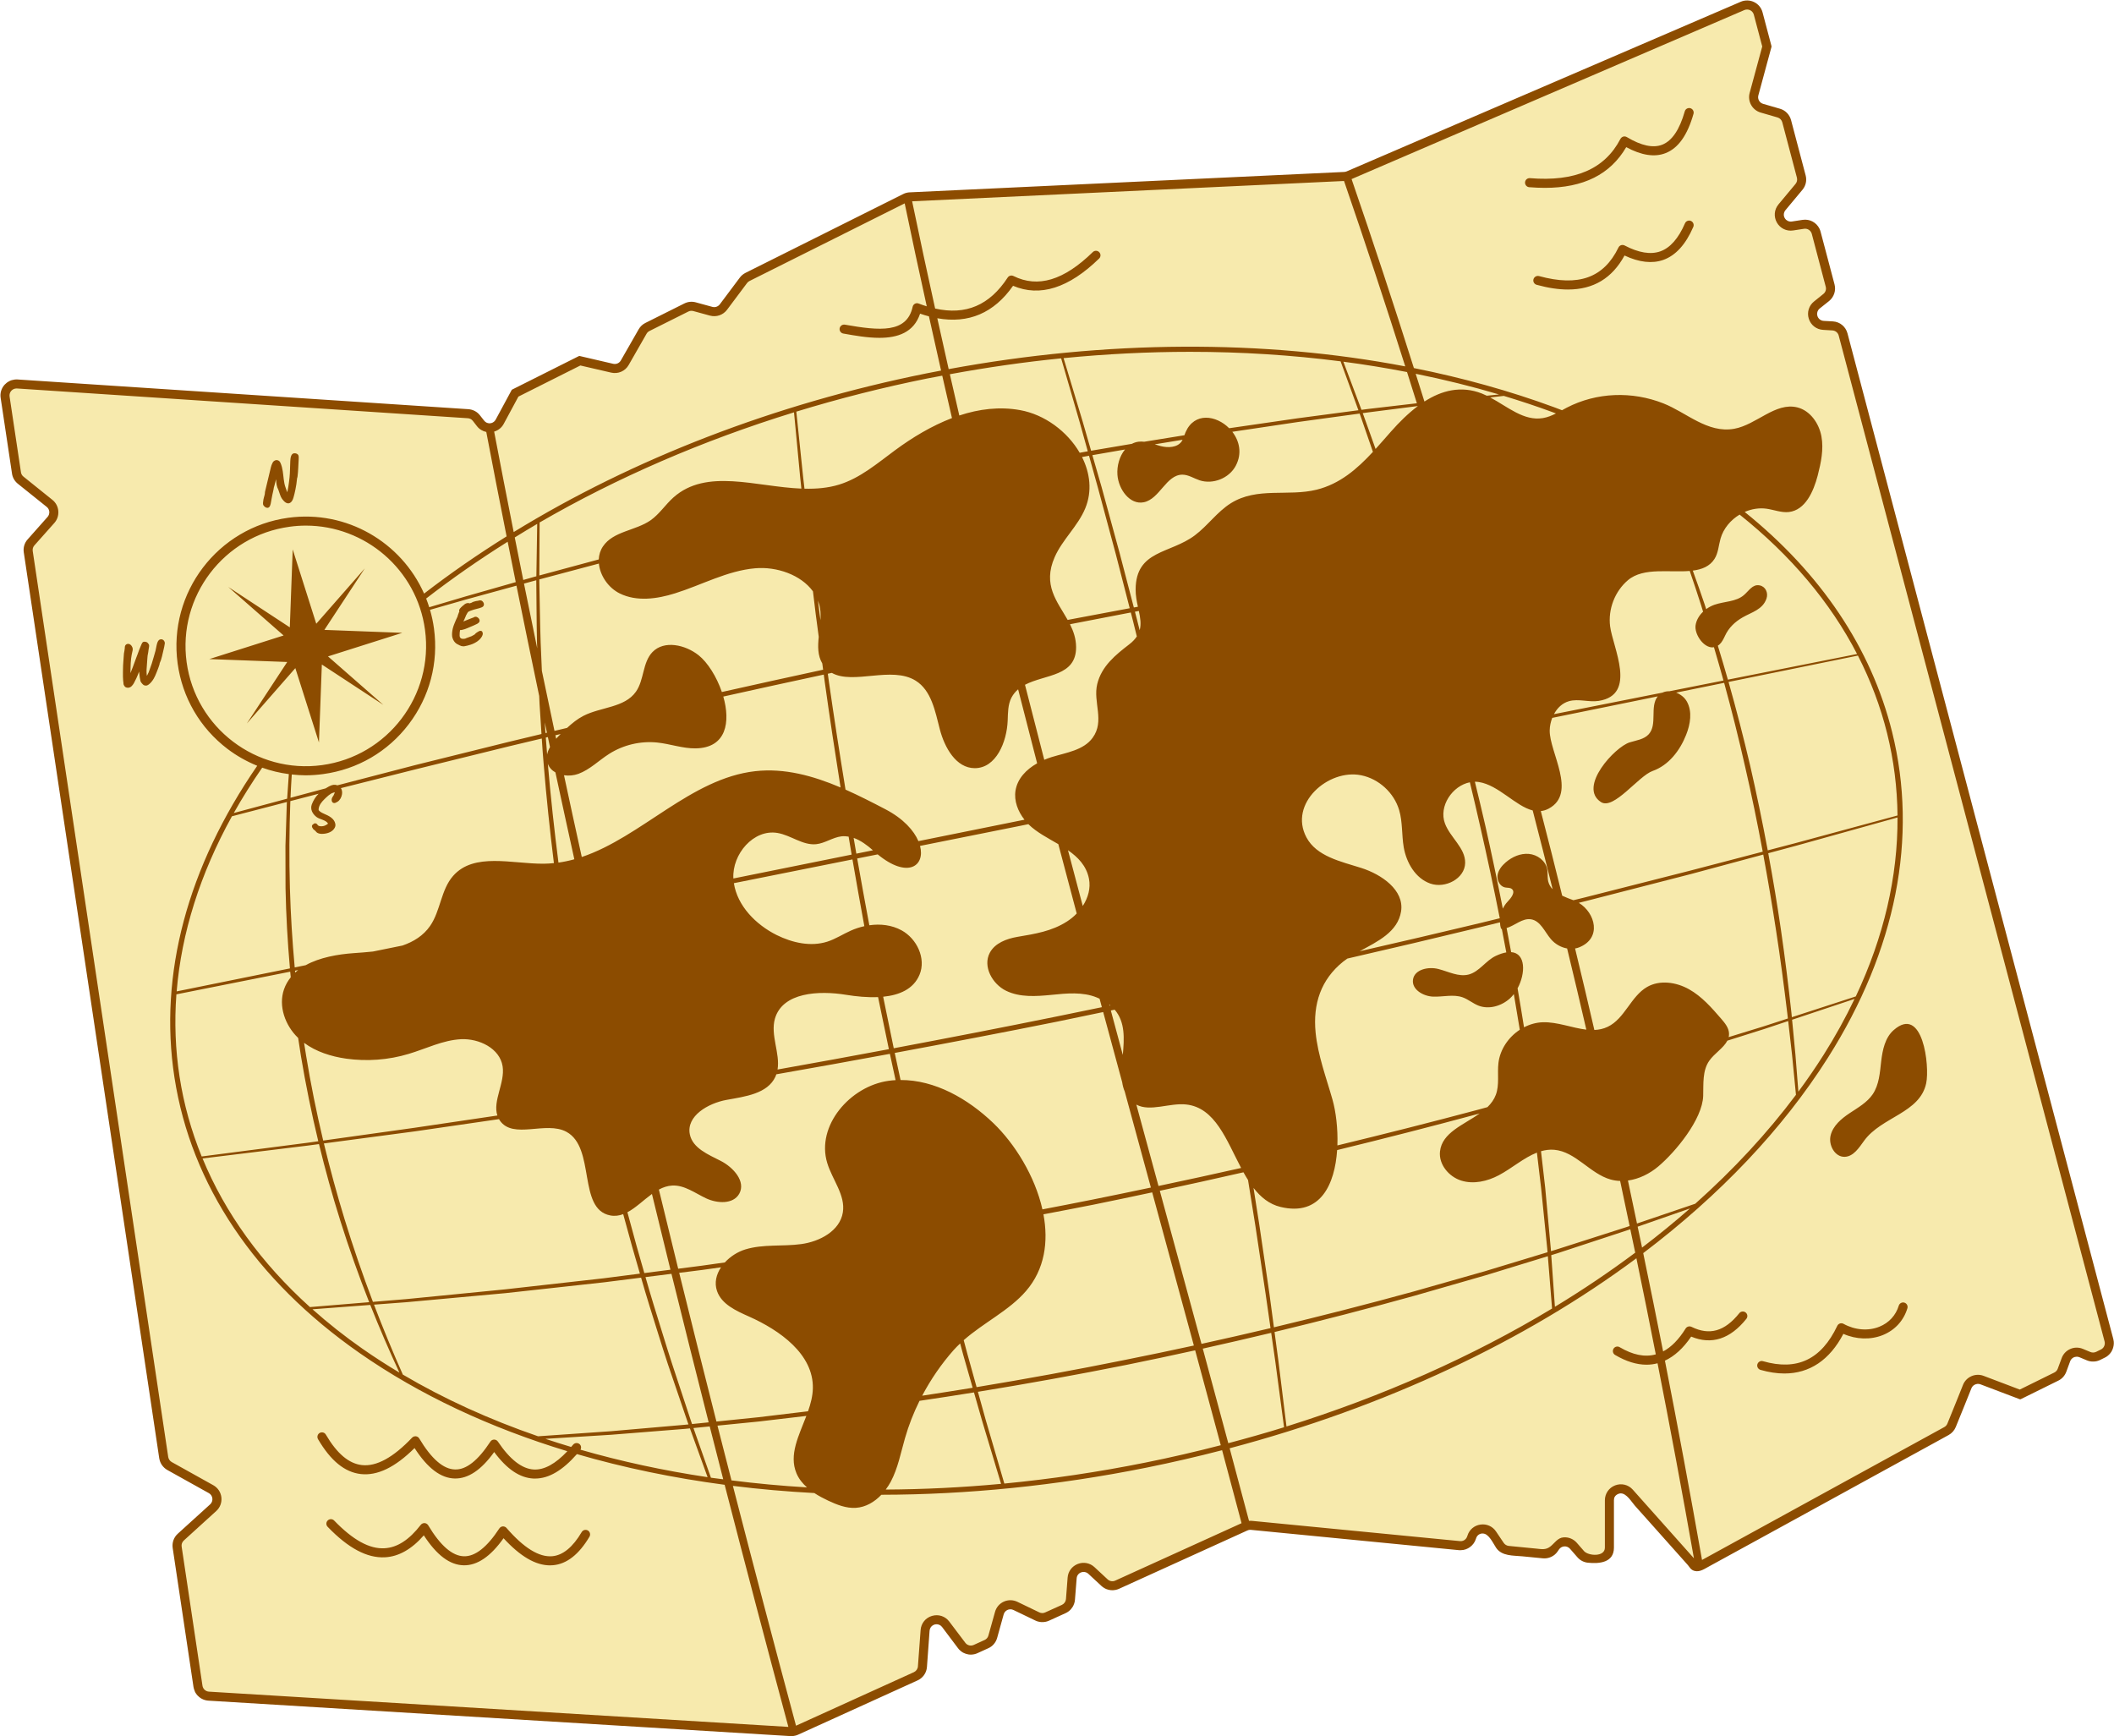
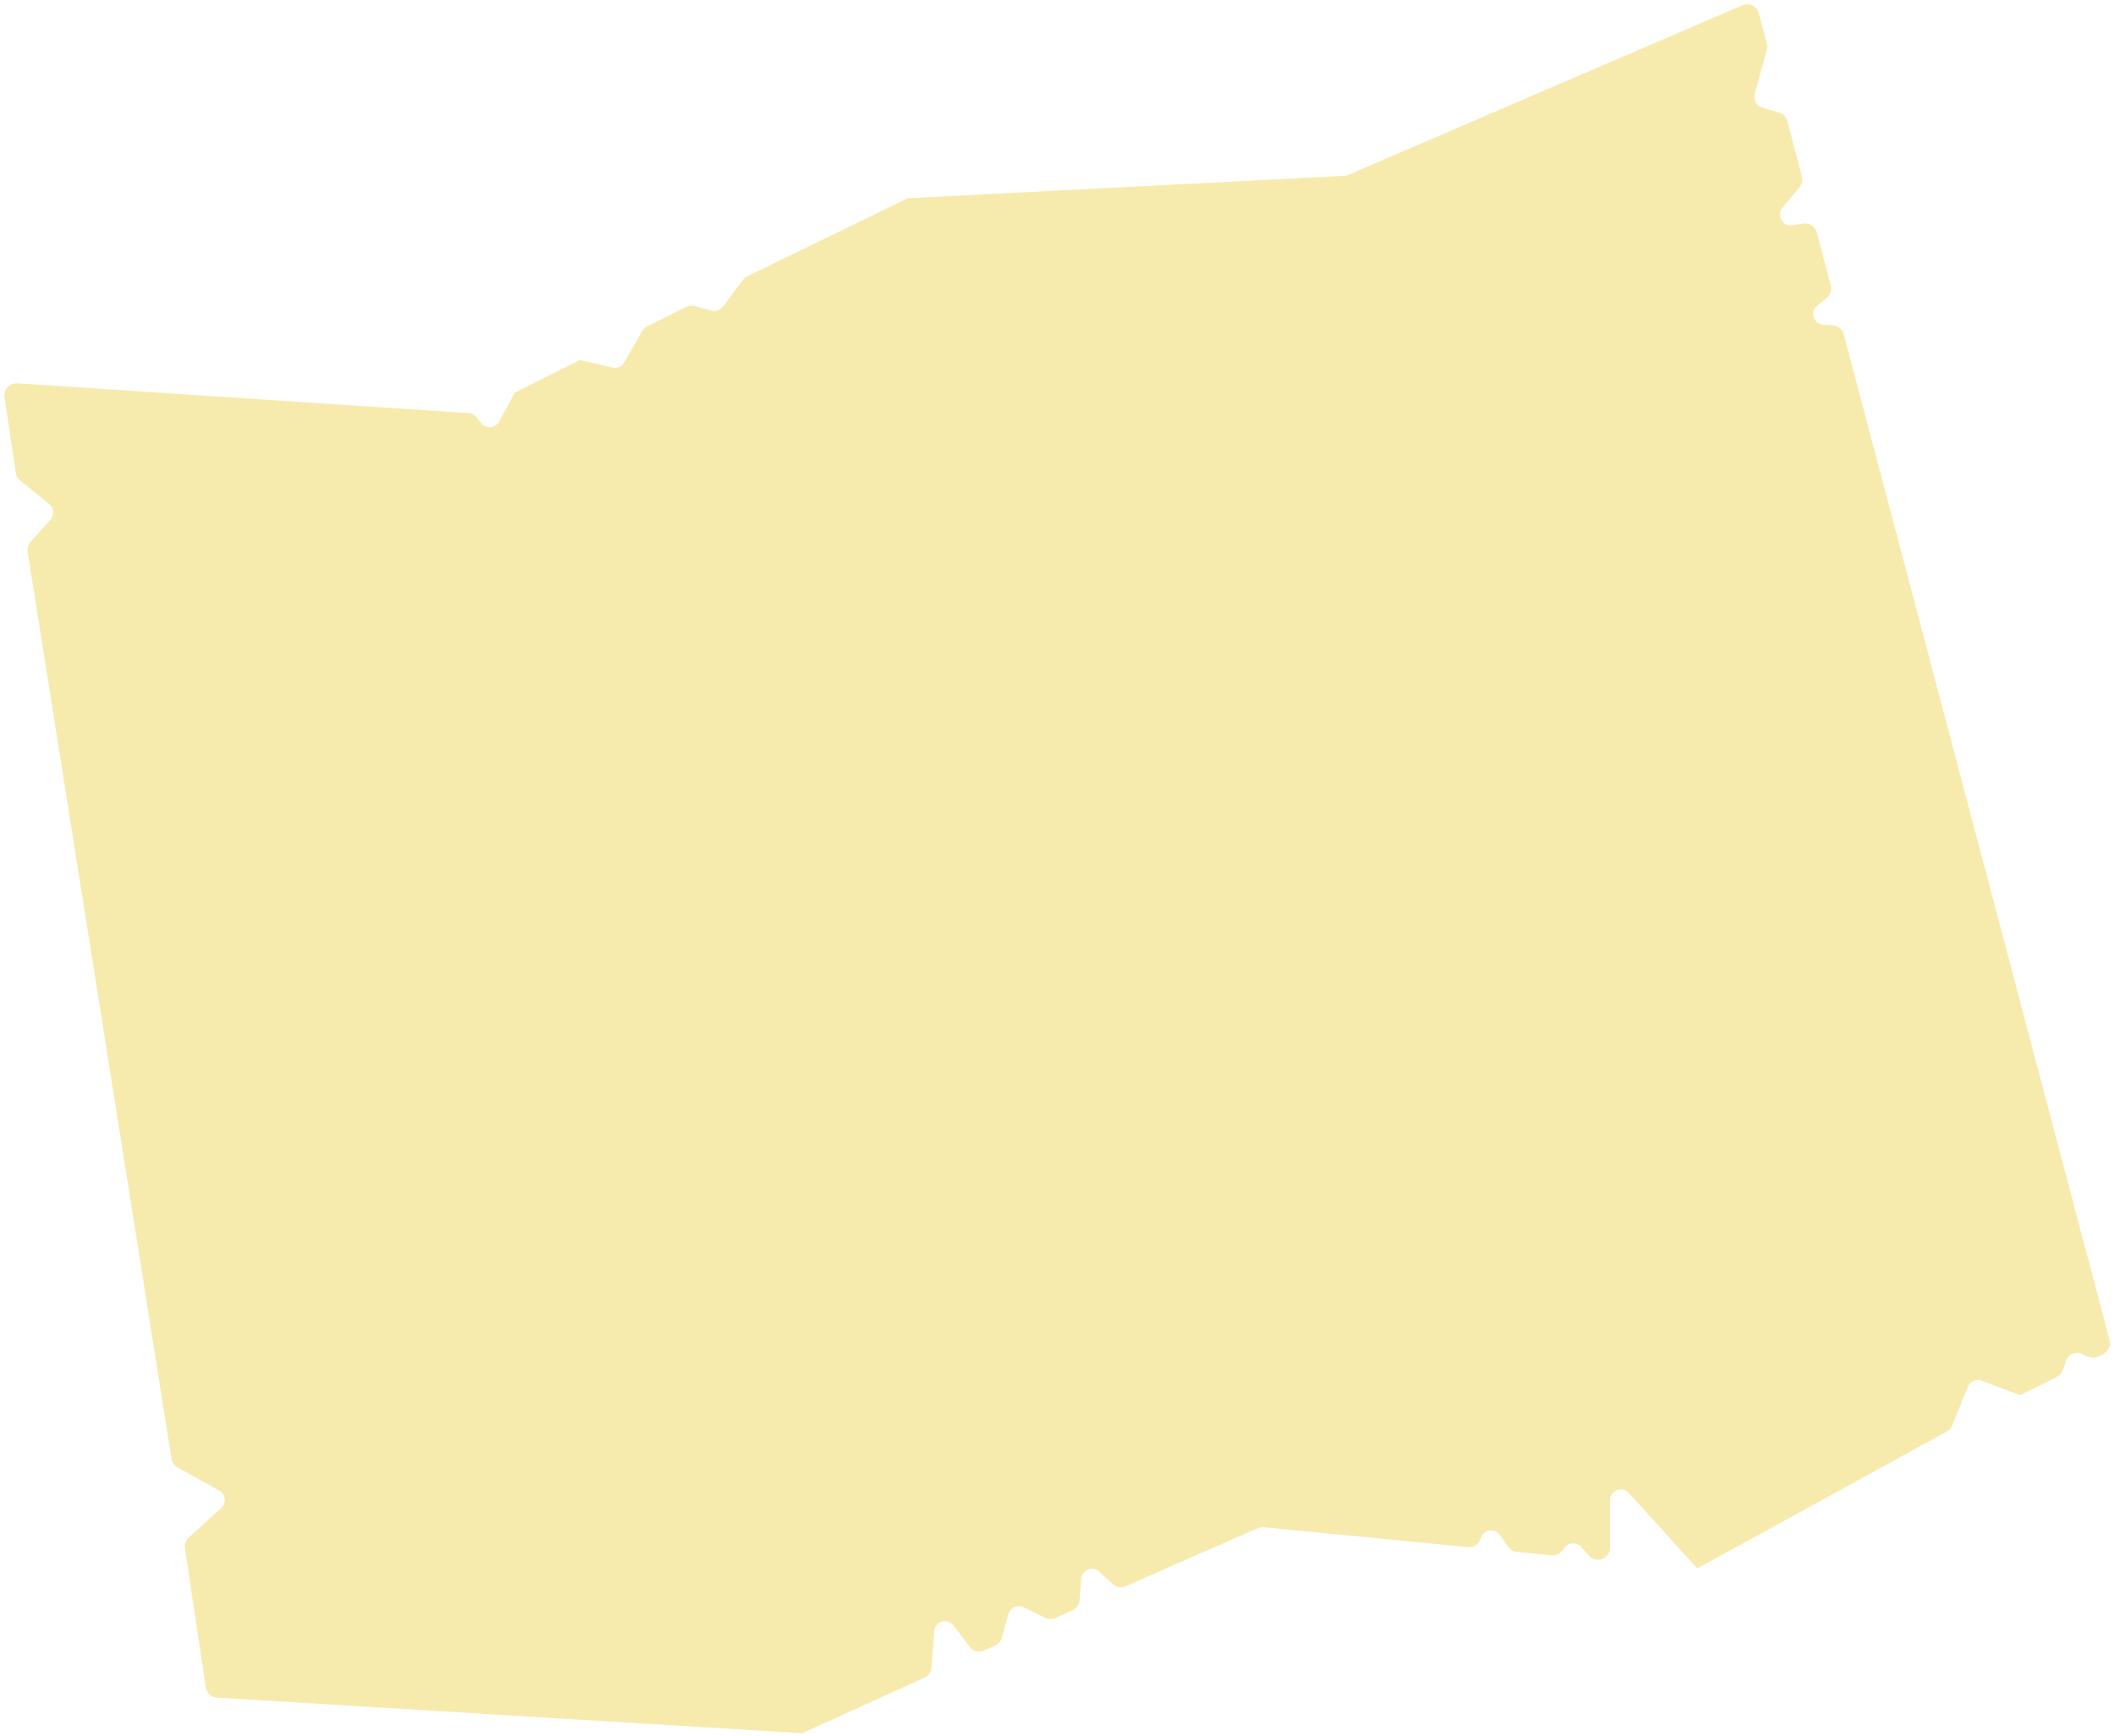
<svg xmlns="http://www.w3.org/2000/svg" height="380.3" preserveAspectRatio="xMidYMid meet" version="1.0" viewBox="-0.1 -0.1 463.0 380.3" width="463.0" zoomAndPan="magnify">
  <g id="change1_1">
-     <path d="M462.016,294.086c0,1.028-0.565,1.942-1.472,2.386 l-1.049,0.519c-0.366,0.178-0.768,0.27-1.17,0.27 c-0.357,0-0.705-0.07-1.035-0.207l-1.651-0.69 c-0.293-0.119-0.601-0.182-0.914-0.182c-0.323,0-0.638,0.066-0.938,0.198 c-0.603,0.263-1.058,0.743-1.278,1.352l-0.863,2.328 c-0.21,0.608-0.671,1.131-1.29,1.45l-8.031,3.962l-8.394-3.186 c-0.263-0.098-0.542-0.149-0.824-0.149c-0.972,0-1.862,0.596-2.216,1.481 l-0.324,0.808c-0.828,2.071-1.964,4.913-3.11,7.701 c-0.231,0.563-0.638,1.018-1.175,1.317l-54.65,29.971l-14.962-16.494 c-0.462-0.521-1.082-0.802-1.756-0.802c-0.292,0-0.582,0.054-0.862,0.16 c-0.925,0.351-1.523,1.22-1.523,2.213v10.367c0,0.75-0.323,1.47-0.886,1.975 c-0.493,0.44-1.118,0.681-1.763,0.681c-0.091,0-0.181-0.004-0.273-0.013 l-1.84-0.181c-0.683-0.08-1.29-0.398-1.732-0.895l-1.636-1.873 c-0.463-0.528-1.099-0.82-1.792-0.82l-0.149,0.004 c-0.736,0.046-1.398,0.427-1.814,1.043l-0.276,0.419 c-0.522,0.745-1.342,1.174-2.213,1.174c-0.087,0-0.176-0.004-0.264-0.013 l-7.655-0.747c-0.79-0.081-1.493-0.504-1.938-1.16l-1.687-2.501 c-0.447-0.666-1.155-1.047-1.945-1.047c-0.12,0-0.242,0.009-0.365,0.028 c-0.918,0.13-1.649,0.753-1.917,1.622l-0.076,0.213 c-0.308,1.038-1.343,1.807-2.495,1.807c-0.095,0-0.19-0.006-0.285-0.015 l-45.294-4.41c-2.093,0.852-18.587,8.101-29.617,12.967 c-0.333,0.154-0.705,0.235-1.09,0.235c-0.671,0-1.314-0.253-1.81-0.712 l-2.888-2.685c-0.439-0.409-1.006-0.633-1.596-0.633 c-0.297,0-0.591,0.056-0.874,0.168c-0.862,0.334-1.436,1.106-1.505,2.019 l-0.361,4.709c-0.08,0.957-0.672,1.8-1.544,2.207l-3.668,1.658 c-0.33,0.157-0.717,0.243-1.102,0.243c-0.4,0-0.801-0.094-1.159-0.273 l-4.797-2.314c-0.323-0.151-0.675-0.231-1.035-0.231 c-0.338,0-0.665,0.071-0.973,0.21c-0.641,0.29-1.115,0.843-1.299,1.519 l-1.451,5.179c-0.195,0.742-0.741,1.385-1.456,1.703l-2.38,1.082 c-0.354,0.159-0.723,0.238-1.101,0.238c-0.842,0-1.614-0.388-2.12-1.067 l-3.504-4.635c-0.45-0.6-1.129-0.943-1.864-0.943 c-0.231,0-0.464,0.034-0.692,0.102c-0.963,0.277-1.625,1.099-1.694,2.094 l-0.589,7.95c-0.057,0.949-0.645,1.806-1.532,2.22l-26.507,12.039l0.039,0.146 l-0.317-0.02l-0.257,0.117l-0.036-0.135l-127.865-7.776 c-1.254-0.08-2.29-1.035-2.467-2.271l-4.56-30.459 c-0.139-0.879,0.181-1.765,0.858-2.363l7.072-6.429 c0.574-0.519,0.854-1.262,0.768-2.038c-0.091-0.762-0.53-1.419-1.203-1.794 l-9.099-5.072c-0.696-0.385-1.196-1.098-1.335-1.905L5.948,120.754 c-0.118-0.785,0.114-1.572,0.638-2.156l4.367-4.909 c0.434-0.488,0.643-1.12,0.589-1.781c-0.054-0.652-0.364-1.236-0.871-1.644 l-6.338-5.093c-0.518-0.402-0.865-1.002-0.965-1.679L0.878,86.904 c-0.116-0.791,0.126-1.585,0.663-2.181c0.519-0.56,1.23-0.873,1.962-0.873 l0.176,0.002l98.758,6.519c0.75,0.04,1.456,0.411,1.921,1.018l0.901,1.161 c0.447,0.58,1.122,0.911,1.856,0.911c0.069,0,0.34-0.013,0.34-0.013 c0.695-0.072,1.378-0.526,1.767-1.242l3.393-6.298l14.254-7.157l7.143,1.654 c0.181,0.042,0.366,0.063,0.55,0.063c0.858,0,1.623-0.446,2.046-1.194 l3.907-6.829c0.261-0.461,0.646-0.829,1.111-1.062l8.532-4.266 c0.364-0.182,0.772-0.279,1.179-0.279c0.243,0,0.485,0.033,0.72,0.099 l3.637,0.995c0.202,0.054,0.417,0.082,0.629,0.082 c0.753,0,1.447-0.347,1.903-0.952l4.389-5.859 c0.253-0.338,0.583-0.611,0.953-0.786l35.151-17.095l96.025-4.929l86.748-37.331 c0.34-0.142,0.687-0.212,1.044-0.212c0.402,0,0.805,0.093,1.165,0.267 c0.69,0.334,1.201,0.953,1.401,1.697l1.924,7.269L384.189,20.563 c-0.338,1.238,0.39,2.535,1.625,2.895l3.699,1.075 c0.894,0.259,1.597,0.978,1.832,1.876l3.202,12.118 c0.217,0.852,0.014,1.742-0.538,2.392l-3.727,4.473 c-0.642,0.773-0.733,1.806-0.234,2.694c0.424,0.748,1.187,1.196,2.038,1.196 c0.124,0,0.25-0.01,0.377-0.029l2.369-0.363 c0.135-0.022,0.276-0.033,0.414-0.033c1.19,0,2.243,0.807,2.559,1.961 l3.058,11.6c0.277,1.013-0.082,2.097-0.918,2.752l-2.025,1.632 c-0.779,0.618-1.084,1.623-0.785,2.567c0.3,0.947,1.131,1.592,2.117,1.646 l2.035,0.125c1.145,0.059,2.121,0.852,2.417,1.972l58.23,220.298 C461.988,293.62,462.016,293.846,462.016,294.086z" fill="#F7EAAD" />
+     <path d="M462.016,294.086c0,1.028-0.565,1.942-1.472,2.386 l-1.049,0.519c-0.366,0.178-0.768,0.27-1.17,0.27 c-0.357,0-0.705-0.07-1.035-0.207l-1.651-0.69 c-0.293-0.119-0.601-0.182-0.914-0.182c-0.323,0-0.638,0.066-0.938,0.198 c-0.603,0.263-1.058,0.743-1.278,1.352l-0.863,2.328 c-0.21,0.608-0.671,1.131-1.29,1.45l-8.031,3.962l-8.394-3.186 c-0.263-0.098-0.542-0.149-0.824-0.149c-0.972,0-1.862,0.596-2.216,1.481 l-0.324,0.808c-0.828,2.071-1.964,4.913-3.11,7.701 c-0.231,0.563-0.638,1.018-1.175,1.317l-54.65,29.971l-14.962-16.494 c-0.462-0.521-1.082-0.802-1.756-0.802c-0.292,0-0.582,0.054-0.862,0.16 c-0.925,0.351-1.523,1.22-1.523,2.213v10.367c0,0.75-0.323,1.47-0.886,1.975 c-0.493,0.44-1.118,0.681-1.763,0.681c-0.091,0-0.181-0.004-0.273-0.013 c-0.683-0.08-1.29-0.398-1.732-0.895l-1.636-1.873 c-0.463-0.528-1.099-0.82-1.792-0.82l-0.149,0.004 c-0.736,0.046-1.398,0.427-1.814,1.043l-0.276,0.419 c-0.522,0.745-1.342,1.174-2.213,1.174c-0.087,0-0.176-0.004-0.264-0.013 l-7.655-0.747c-0.79-0.081-1.493-0.504-1.938-1.16l-1.687-2.501 c-0.447-0.666-1.155-1.047-1.945-1.047c-0.12,0-0.242,0.009-0.365,0.028 c-0.918,0.13-1.649,0.753-1.917,1.622l-0.076,0.213 c-0.308,1.038-1.343,1.807-2.495,1.807c-0.095,0-0.19-0.006-0.285-0.015 l-45.294-4.41c-2.093,0.852-18.587,8.101-29.617,12.967 c-0.333,0.154-0.705,0.235-1.09,0.235c-0.671,0-1.314-0.253-1.81-0.712 l-2.888-2.685c-0.439-0.409-1.006-0.633-1.596-0.633 c-0.297,0-0.591,0.056-0.874,0.168c-0.862,0.334-1.436,1.106-1.505,2.019 l-0.361,4.709c-0.08,0.957-0.672,1.8-1.544,2.207l-3.668,1.658 c-0.33,0.157-0.717,0.243-1.102,0.243c-0.4,0-0.801-0.094-1.159-0.273 l-4.797-2.314c-0.323-0.151-0.675-0.231-1.035-0.231 c-0.338,0-0.665,0.071-0.973,0.21c-0.641,0.29-1.115,0.843-1.299,1.519 l-1.451,5.179c-0.195,0.742-0.741,1.385-1.456,1.703l-2.38,1.082 c-0.354,0.159-0.723,0.238-1.101,0.238c-0.842,0-1.614-0.388-2.12-1.067 l-3.504-4.635c-0.45-0.6-1.129-0.943-1.864-0.943 c-0.231,0-0.464,0.034-0.692,0.102c-0.963,0.277-1.625,1.099-1.694,2.094 l-0.589,7.95c-0.057,0.949-0.645,1.806-1.532,2.22l-26.507,12.039l0.039,0.146 l-0.317-0.02l-0.257,0.117l-0.036-0.135l-127.865-7.776 c-1.254-0.08-2.29-1.035-2.467-2.271l-4.56-30.459 c-0.139-0.879,0.181-1.765,0.858-2.363l7.072-6.429 c0.574-0.519,0.854-1.262,0.768-2.038c-0.091-0.762-0.53-1.419-1.203-1.794 l-9.099-5.072c-0.696-0.385-1.196-1.098-1.335-1.905L5.948,120.754 c-0.118-0.785,0.114-1.572,0.638-2.156l4.367-4.909 c0.434-0.488,0.643-1.12,0.589-1.781c-0.054-0.652-0.364-1.236-0.871-1.644 l-6.338-5.093c-0.518-0.402-0.865-1.002-0.965-1.679L0.878,86.904 c-0.116-0.791,0.126-1.585,0.663-2.181c0.519-0.56,1.23-0.873,1.962-0.873 l0.176,0.002l98.758,6.519c0.75,0.04,1.456,0.411,1.921,1.018l0.901,1.161 c0.447,0.58,1.122,0.911,1.856,0.911c0.069,0,0.34-0.013,0.34-0.013 c0.695-0.072,1.378-0.526,1.767-1.242l3.393-6.298l14.254-7.157l7.143,1.654 c0.181,0.042,0.366,0.063,0.55,0.063c0.858,0,1.623-0.446,2.046-1.194 l3.907-6.829c0.261-0.461,0.646-0.829,1.111-1.062l8.532-4.266 c0.364-0.182,0.772-0.279,1.179-0.279c0.243,0,0.485,0.033,0.72,0.099 l3.637,0.995c0.202,0.054,0.417,0.082,0.629,0.082 c0.753,0,1.447-0.347,1.903-0.952l4.389-5.859 c0.253-0.338,0.583-0.611,0.953-0.786l35.151-17.095l96.025-4.929l86.748-37.331 c0.34-0.142,0.687-0.212,1.044-0.212c0.402,0,0.805,0.093,1.165,0.267 c0.69,0.334,1.201,0.953,1.401,1.697l1.924,7.269L384.189,20.563 c-0.338,1.238,0.39,2.535,1.625,2.895l3.699,1.075 c0.894,0.259,1.597,0.978,1.832,1.876l3.202,12.118 c0.217,0.852,0.014,1.742-0.538,2.392l-3.727,4.473 c-0.642,0.773-0.733,1.806-0.234,2.694c0.424,0.748,1.187,1.196,2.038,1.196 c0.124,0,0.25-0.01,0.377-0.029l2.369-0.363 c0.135-0.022,0.276-0.033,0.414-0.033c1.19,0,2.243,0.807,2.559,1.961 l3.058,11.6c0.277,1.013-0.082,2.097-0.918,2.752l-2.025,1.632 c-0.779,0.618-1.084,1.623-0.785,2.567c0.3,0.947,1.131,1.592,2.117,1.646 l2.035,0.125c1.145,0.059,2.121,0.852,2.417,1.972l58.23,220.298 C461.988,293.62,462.016,293.846,462.016,294.086z" fill="#F7EAAD" />
  </g>
  <g id="change2_1">
-     <path d="M421.77,237.136c-1.369,6.553-9.767,7.345-13.593,12.597 c-1.12,1.539-2.32,3.452-4.233,3.531c-2.184,0.091-3.644-2.603-3.101-4.719 c0.532-2.116,2.354-3.644,4.176-4.855c1.822-1.211,3.803-2.32,5.036-4.131 c1.403-2.082,1.573-4.72,1.856-7.221c0.294-2.49,0.849-5.172,2.728-6.825 C421.046,219.877,422.562,233.39,421.77,237.136z M416.994,285.202 c-0.521-0.158-1.075,0.136-1.234,0.668c-0.645,2.116-2.139,3.746-4.221,4.595 c-2.433,0.996-5.376,0.758-7.877-0.622c-0.238-0.136-0.521-0.158-0.781-0.079 c-0.26,0.091-0.475,0.272-0.588,0.521c-3.486,7.356-8.805,9.892-16.264,7.741 c-0.532-0.158-1.075,0.147-1.234,0.679c-0.147,0.521,0.158,1.064,0.679,1.222 c1.845,0.532,3.599,0.792,5.24,0.792c5.512,0,9.914-2.943,12.914-8.681 c2.807,1.245,5.976,1.347,8.658,0.26c2.637-1.075,4.55-3.158,5.365-5.863 C417.809,285.915,417.514,285.361,416.994,285.202z M370.24,48.289 c-0.498-0.215-1.087,0.023-1.302,0.521c-1.426,3.316-3.248,5.376-5.41,6.145 c-2.116,0.747-4.742,0.317-7.809-1.29c-0.238-0.125-0.521-0.147-0.77-0.068 c-0.26,0.09-0.464,0.272-0.577,0.509c-3.226,6.644-8.749,8.624-17.395,6.259 c-0.521-0.136-1.075,0.17-1.222,0.702c-0.147,0.521,0.17,1.064,0.702,1.211 c2.501,0.69,4.787,1.03,6.858,1.03c5.58,0,9.665-2.467,12.382-7.447 c3.203,1.505,6.055,1.822,8.488,0.962c2.716-0.962,4.923-3.395,6.576-7.232 C370.976,49.093,370.738,48.505,370.24,48.289z M356.071,32.128 c3.339,1.811,6.247,2.252,8.635,1.302c2.773-1.098,4.765-3.916,6.1-8.601 c0.147-0.532-0.158-1.075-0.69-1.234c-0.521-0.136-1.075,0.158-1.222,0.69 c-1.132,3.995-2.784,6.451-4.923,7.3c-1.992,0.792-4.606,0.238-7.775-1.664 c-0.238-0.136-0.521-0.181-0.781-0.102c-0.26,0.079-0.475,0.26-0.611,0.498 c-3.429,6.609-9.926,9.416-19.829,8.601c-0.555-0.034-1.019,0.362-1.064,0.905 c-0.045,0.543,0.362,1.03,0.905,1.075c1.177,0.091,2.32,0.147,3.407,0.147 C346.711,41.046,352.574,38.104,356.071,32.128z M462.864,294.076 c0,0.034-0.011,0.079-0.011,0.113c0,0.113-0.011,0.226-0.023,0.351 c0,0.034-0.011,0.068-0.023,0.102c-0.068,0.43-0.215,0.837-0.43,1.211 c-0.011,0.034-0.023,0.057-0.045,0.091c-0.068,0.102-0.136,0.192-0.204,0.283 c-0.045,0.057-0.079,0.102-0.125,0.158c-0.068,0.079-0.136,0.147-0.215,0.226 c-0.068,0.057-0.136,0.124-0.204,0.181c-0.068,0.057-0.124,0.102-0.192,0.158 c-0.147,0.102-0.306,0.204-0.475,0.283l-1.053,0.521 c-0.453,0.226-0.951,0.34-1.437,0.351c-0.498,0.023-0.996-0.068-1.46-0.26 l-1.652-0.69c-0.192-0.079-0.396-0.113-0.6-0.113 c-0.034,0-0.079,0.023-0.113,0.023c-0.17,0.011-0.328,0.034-0.475,0.102 c-0.385,0.17-0.679,0.475-0.826,0.871l-0.849,2.309 c-0.317,0.849-0.928,1.539-1.743,1.935l-8.228,4.063 c-0.068,0.034-0.147,0.034-0.226,0.011l-8.624-3.271 c-0.181-0.068-0.362-0.091-0.543-0.091c-0.057,0-0.102,0.011-0.147,0.011 c-0.113,0.011-0.204,0.034-0.306,0.068c-0.102,0.034-0.204,0.079-0.306,0.136 c-0.068,0.045-0.147,0.091-0.215,0.147c-0.045,0.045-0.102,0.09-0.147,0.136 c-0.113,0.136-0.215,0.272-0.283,0.441c-0.837,2.094-2.139,5.342-3.441,8.511 c-0.306,0.747-0.86,1.369-1.562,1.754c-0.905,0.498-1.811,0.996-2.716,1.494 c-2.445,1.335-4.878,2.671-7.311,4.007c-3.373,1.856-6.757,3.701-10.129,5.557 c-3.746,2.048-7.481,4.097-11.216,6.157c-3.52,1.924-7.028,3.848-10.548,5.783 c-2.705,1.483-5.41,2.965-8.126,4.448c-0.86,0.475-1.732,0.951-2.603,1.426 c-1.053,0.589-2.23,1.381-3.463,0.702c-0.43-0.226-0.69-0.736-0.996-1.086 c-2.637-2.954-5.274-5.908-7.9-8.862c-1.234-1.381-2.456-2.762-3.69-4.131 c-0.736-0.837-1.845-2.75-3.135-2.716c-0.645,0.023-1.426,0.543-1.449,1.256 c-0.011,0.079-0.023,0.17-0.023,0.26v10.367c0,3.327-3.259,3.554-5.693,3.305 c-0.894-0.091-1.709-0.509-2.298-1.188l-1.63-1.867 c-0.317-0.362-0.781-0.555-1.245-0.521c-0.475,0.034-0.894,0.272-1.166,0.668 l-0.294,0.43c-0.702,1.053-1.981,1.641-3.237,1.517 c-1.505-0.147-3.01-0.294-4.516-0.441c-1.969-0.192-4.448-0.011-5.704-1.833 c-0.668-0.985-1.607-3.158-2.931-3.158c-0.079,0-0.158-0.011-0.238,0 c-0.6,0.079-1.064,0.475-1.234,1.053l-0.057,0.147 c-0.43,1.392-1.811,2.445-3.282,2.445c-0.034,0-0.068,0.011-0.102,0.011 c-0.045,0-0.091-0.011-0.136-0.011h-0.158l-45.565-4.448c-0.011,0-0.023,0-0.023,0 c-0.034,0-0.079-0.011-0.113-0.011c-0.045,0-0.102,0-0.147,0.011 c-0.068,0-0.136,0.011-0.192,0.023c-0.113,0.023-0.215,0.057-0.306,0.102 l-0.645,0.294l-27.491,12.495c-0.225,0.103-0.457,0.171-0.691,0.224 c-0.019,0.004-0.038,0.01-0.056,0.014c-0.012,0.004-0.024,0.002-0.036,0.005 c-0.643,0.127-1.3,0.071-1.906-0.159c-0.058-0.022-0.115-0.043-0.172-0.069 c-0.099-0.044-0.195-0.094-0.291-0.148c-0.016-0.009-0.035-0.016-0.051-0.026 c-0.018-0.01-0.035-0.024-0.053-0.035c-0.204-0.124-0.401-0.261-0.581-0.429 l-2.886-2.682c-0.143-0.132-0.309-0.229-0.486-0.296 c-0.011-0.004-0.022-0.007-0.033-0.011c-0.177-0.062-0.365-0.094-0.556-0.089 c-0.054-0.011-0.106,0-0.15,0.011c-0.12,0.018-0.241,0.043-0.359,0.091 c-0.555,0.215-0.917,0.702-0.962,1.302l-0.374,4.697 c-0.011,0.147-0.034,0.283-0.057,0.419c0,0.005-0.004,0.009-0.005,0.014 c-0.051,0.25-0.133,0.488-0.235,0.717c-0.004,0.009-0.003,0.018-0.009,0.027 c-0.006,0.017-0.015,0.031-0.022,0.045c-0.034,0.072-0.069,0.142-0.108,0.211 c-0.018,0.035-0.035,0.071-0.062,0.106c-0.011,0.021-0.026,0.039-0.039,0.06 c-0.094,0.148-0.197,0.289-0.311,0.421c-0.02,0.023-0.037,0.051-0.057,0.073 c-0.003,0.003-0.007,0.005-0.009,0.008c-0.312,0.339-0.692,0.62-1.123,0.818 l-3.656,1.664c-0.215,0.09-0.43,0.17-0.645,0.215 c-0.009,0.003-0.02,0.003-0.03,0.005c-0.054,0.012-0.108,0.02-0.162,0.029 c-0.019,0.003-0.039,0.008-0.057,0.01c-0.091,0.011-0.192,0.023-0.283,0.034 c-0.038,0.002-0.075-0.001-0.112,0c-0.123,0.006-0.243,0.007-0.366,0 c-0.03-0.001-0.058,0.002-0.088,0c-0.091-0.011-0.181-0.023-0.272-0.034 c-0.034-0.004-0.069-0.016-0.104-0.022c-0.07-0.014-0.139-0.026-0.208-0.044 c-0.002-0.001-0.003-0.001-0.005-0.001c-0.09-0.023-0.192-0.045-0.283-0.079 c-0.113-0.045-0.238-0.091-0.351-0.147l-4.821-2.32 c-0.1-0.044-0.21-0.088-0.321-0.111c-0.012-0.003-0.025-0.002-0.037-0.004 c-0.125-0.028-0.25-0.031-0.373-0.026c-0.055,0.003-0.109,0.007-0.163,0.016 c-0.134,0.022-0.268,0.052-0.396,0.114c-0.407,0.181-0.713,0.543-0.837,0.973 l-1.437,5.172c-0.283,0.996-0.985,1.822-1.924,2.241l-2.388,1.087 c-0.415,0.19-0.848,0.286-1.278,0.308c-0.039,0.003-0.074,0.009-0.114,0.009 c-0.056,0.004-0.111-0.007-0.165-0.008c-0.089-0.003-0.177-0.004-0.264-0.013 c-0.012-0.002-0.023,0-0.035-0.002c-0.071-0.006-0.138-0.025-0.206-0.039 c-0.317-0.057-0.625-0.153-0.916-0.296c-0.08-0.038-0.163-0.074-0.236-0.118 c-0.03-0.017-0.056-0.04-0.086-0.058c-0.053-0.033-0.105-0.069-0.156-0.106 c-0.036-0.026-0.074-0.046-0.109-0.074c-0.045-0.035-0.082-0.076-0.125-0.111 c-0.073-0.061-0.145-0.122-0.214-0.19c-0.022-0.022-0.048-0.038-0.069-0.061 c-0.011-0.011-0.023-0.023-0.045-0.045c-0.079-0.079-0.158-0.17-0.226-0.272 l-3.497-4.652c-0.17-0.215-0.351-0.362-0.532-0.441 c-0.281-0.135-0.584-0.19-0.898-0.147c-0.011,0.002-0.022,0.003-0.033,0.005 c-0.077,0.012-0.15,0.03-0.19,0.04c-0.087,0.029-0.245,0.088-0.415,0.198 c-0.005,0.004-0.01,0.006-0.016,0.01c-0.029,0.019-0.057,0.044-0.086,0.066 c-0.047,0.037-0.094,0.077-0.14,0.123c-0.014,0.014-0.027,0.028-0.041,0.043 c-0.06,0.065-0.117,0.139-0.167,0.222c-0.004,0.006-0.008,0.012-0.012,0.019 c-0.056,0.096-0.105,0.204-0.141,0.326c-0.01,0.02-0.018,0.05-0.02,0.08 c-0.021,0.085-0.04,0.172-0.048,0.27l-0.577,7.945 c-0.091,1.279-0.883,2.399-2.048,2.931l-26.178,11.895 c-0.306,0.136-0.634,0.238-0.962,0.272c-0.158,0.034-0.328,0.045-0.487,0.045 c-0.068,0-0.136-0.011-0.204-0.011l-127.505-7.764 c-0.218-0.014-0.431-0.05-0.638-0.102c-0.134-0.033-0.268-0.072-0.392-0.124 c-0.019-0.007-0.038-0.019-0.058-0.026c-0.068-0.027-0.132-0.059-0.198-0.09 c-0.039-0.019-0.079-0.032-0.118-0.054c-0.011,0-0.023,0-0.023-0.011 c-0.051-0.025-0.095-0.057-0.142-0.086c-0.057-0.034-0.115-0.066-0.17-0.103 c-0.002-0.001-0.003-0.002-0.005-0.003c-0.004-0.002-0.006-0.006-0.01-0.008 c-0.195-0.133-0.372-0.288-0.536-0.457c-0.02-0.02-0.046-0.035-0.065-0.056 c-0.068-0.068-0.124-0.136-0.192-0.215c-0.057-0.079-0.113-0.158-0.17-0.249 c-0.034-0.045-0.057-0.091-0.091-0.136c-0.017-0.034-0.038-0.072-0.059-0.11 c-0.003-0.005-0.006-0.011-0.009-0.016c-0.004-0.008-0.006-0.013-0.011-0.021 c0,0-0.011-0.011-0.023-0.034c-0.025-0.05-0.036-0.107-0.058-0.159 c-0.071-0.156-0.131-0.317-0.179-0.485c-0-0.001-0.001-0.001-0.001-0.002 c-0.045-0.147-0.079-0.283-0.102-0.43l-4.561-30.467 c-0.17-1.154,0.238-2.32,1.109-3.112l7.096-6.44 c0.362-0.328,0.543-0.804,0.487-1.302c-0.057-0.487-0.34-0.917-0.77-1.154 l-9.099-5.07c-0.477-0.27-0.881-0.649-1.187-1.094 c-0.004-0.005-0.009-0.009-0.013-0.015c-0.011-0.011-0.023-0.023-0.034-0.045 c-0.057-0.091-0.125-0.192-0.17-0.306c-0.045-0.079-0.091-0.17-0.124-0.26 c-0.003-0.007-0.004-0.011-0.007-0.017c-0.015-0.036-0.026-0.073-0.04-0.11 c-0.035-0.084-0.071-0.169-0.089-0.258c-0.045-0.147-0.079-0.294-0.102-0.441 L5.109,120.881c-0.158-1.03,0.147-2.071,0.849-2.852l4.357-4.912 c0.132-0.142,0.225-0.311,0.29-0.488c0.014-0.028,0.018-0.061,0.028-0.091 c0.052-0.177,0.082-0.362,0.067-0.552c-0.034-0.419-0.238-0.804-0.566-1.064 l-6.338-5.082c-0.69-0.555-1.143-1.347-1.268-2.218L0.039,87.019 c-0.158-1.053,0.17-2.105,0.894-2.886c0.124-0.136,0.26-0.26,0.396-0.362 c0.034-0.034,0.079-0.068,0.113-0.091c0.008-0.006,0.017-0.009,0.025-0.015 c0.069-0.05,0.143-0.09,0.215-0.135c0.042-0.024,0.08-0.057,0.122-0.076 c0.102-0.068,0.215-0.125,0.328-0.17c0.005-0.002,0.011-0.004,0.016-0.006 c0.048-0.02,0.096-0.036,0.145-0.054c0.048-0.017,0.096-0.038,0.145-0.054 c0.077-0.027,0.154-0.03,0.23-0.05c0.132-0.032,0.262-0.065,0.399-0.082 c0.039-0.007,0.079-0.016,0.118-0.016c0.181-0.023,0.362-0.023,0.555-0.011 l98.747,6.508c0.996,0.068,1.924,0.555,2.535,1.347l0.905,1.154 c0.075,0.099,0.161,0.184,0.253,0.26c0.045,0.037,0.096,0.063,0.145,0.094 c0.053,0.034,0.104,0.071,0.161,0.098c0.028,0.014,0.06,0.025,0.093,0.036 c0.075,0.029,0.152,0.053,0.232,0.069c0.138,0.028,0.283,0.042,0.441,0.031 c0.13-0.011,0.255-0.038,0.374-0.079c0.011-0.004,0.019-0.011,0.03-0.015 c0.143-0.053,0.271-0.132,0.391-0.226c0.067-0.053,0.136-0.105,0.19-0.167 c0.004-0.004,0.009-0.009,0.013-0.013c0.081-0.091,0.153-0.192,0.213-0.304 l3.384-6.27l0.102-0.192c0.023-0.057,0.068-0.091,0.125-0.124l0.136-0.068 c0.057-0.034,0.102-0.057,0.158-0.079l14.306-7.175 c0.057-0.023,0.124-0.034,0.192-0.023l7.345,1.709 c0.656,0.147,1.324-0.147,1.664-0.736l3.905-6.825 c0.34-0.6,0.849-1.086,1.471-1.392l8.534-4.267 c0.77-0.385,1.652-0.475,2.49-0.249l3.644,0.996 c0.611,0.17,1.245-0.057,1.63-0.555l4.391-5.863 c0.317-0.43,0.747-0.781,1.234-1.03l34.53-17.259 c0.238-0.124,0.475-0.215,0.724-0.272c0.215-0.057,0.441-0.091,0.679-0.102 l95.216-4.47c0.091-0.011,0.181-0.023,0.272-0.045 c0.091-0.023,0.17-0.045,0.249-0.079l86.32-37.156 c0.917-0.396,2.015-0.373,2.92,0.079c0.917,0.441,1.585,1.256,1.845,2.252 l1.913,7.221c0,0.011,0.045,0.181,0.045,0.181c0.011,0.057,0.011,0.102,0,0.147 l-0.826,3.044l-2.048,7.572c-0.192,0.702,0.136,1.437,0.758,1.754 c0.091,0.045,0.181,0.079,0.283,0.113l3.701,1.075 c1.177,0.34,2.094,1.29,2.411,2.467l3.203,12.133 c0.294,1.098,0.034,2.264-0.69,3.135l-3.735,4.482 c-0.102,0.113-0.17,0.238-0.226,0.374c-0.011,0.023-0.023,0.034-0.023,0.057 c-0.113,0.272-0.136,0.566-0.079,0.849c0.034,0.158,0.09,0.306,0.17,0.441 c0.068,0.124,0.158,0.238,0.26,0.34c0.023,0.023,0.034,0.034,0.057,0.057 c0.215,0.181,0.464,0.306,0.747,0.351c0.023,0.011,0.045,0.011,0.068,0.011 c0.136,0.023,0.283,0.023,0.43,0l2.354-0.362 c1.551-0.238,3.022,0.566,3.69,1.924c0.102,0.215,0.181,0.419,0.238,0.634 l3.067,11.589c0.351,1.335-0.124,2.762-1.2,3.633l-2.048,1.63 c-0.124,0.102-0.226,0.215-0.306,0.328c-0.26,0.396-0.34,0.883-0.192,1.324 c0.192,0.611,0.724,1.019,1.358,1.064l2.037,0.113 c1.517,0.09,2.784,1.132,3.18,2.603l58.229,220.299 c0.045,0.17,0.068,0.351,0.091,0.521c0.011,0.079,0.011,0.158,0.011,0.238 C462.853,293.996,462.864,294.03,462.864,294.076z M272.195,334.887 c-0.049-0.176-0.097-0.352-0.146-0.528c0.047,0.176,0.094,0.353,0.142,0.53 L272.195,334.887z M271.822,333.506c-1.411-5.33-2.831-10.653-4.26-15.985 c-5.44,1.409-10.959,2.692-16.56,3.818c-19.705,3.962-39.244,5.914-58.069,5.943 c-1.512,1.585-3.431,2.723-5.586,2.862c-2.105,0.136-4.142-0.679-6.055-1.573 c-1.031-0.486-2.07-1.032-3.036-1.666c-6.045-0.321-11.999-0.842-17.839-1.571 c4.425,17.179,9.024,34.665,13.824,52.526l25.816-11.725 c0.509-0.238,0.849-0.724,0.883-1.279l0.589-7.945 c0.102-1.471,1.087-2.694,2.501-3.101c1.415-0.419,2.897,0.068,3.78,1.245 l3.508,4.64c0.43,0.577,1.188,0.77,1.845,0.475l2.388-1.087 c0.407-0.181,0.713-0.543,0.826-0.973l1.449-5.172 c0.272-0.996,0.973-1.822,1.924-2.252c0.951-0.43,2.026-0.407,2.965,0.034 l4.81,2.32c0.407,0.204,0.883,0.204,1.29,0.011l3.656-1.652 c0.509-0.238,0.849-0.724,0.894-1.268l0.362-4.708 c0.102-1.358,0.962-2.501,2.218-2.988c1.268-0.498,2.671-0.226,3.656,0.69 l2.886,2.682c0.453,0.419,1.109,0.532,1.675,0.272L271.822,333.506z M45.661,370.402 l126.905,7.719c-4.847-18.033-9.489-35.685-13.955-53.024 c-11.258-1.492-22.093-3.735-32.356-6.723c-3.149,3.583-6.153,5.354-9.146,5.354 c-0.113,0-0.238,0-0.362,0c-3.01-0.147-5.829-2.048-8.613-5.806 c-2.841,3.961-5.715,5.851-8.624,5.795c-3.067-0.057-5.964-2.241-8.816-6.666 c-4.278,4.244-8.149,6.1-11.782,5.693c-3.52-0.407-6.576-2.897-9.36-7.639 c-0.272-0.475-0.113-1.087,0.351-1.358c0.475-0.272,1.086-0.124,1.358,0.351 c2.445,4.165,5.025,6.349,7.877,6.677c3.192,0.373,6.893-1.652,11.012-5.998 c0.215-0.226,0.521-0.328,0.826-0.306c0.317,0.034,0.588,0.215,0.747,0.487 c2.66,4.448,5.285,6.734,7.821,6.779c2.467,0.102,5.07-1.992,7.753-6.089 c0.181-0.283,0.487-0.453,0.815-0.453c0.011,0,0.011,0,0.011,0 c0.328,0,0.634,0.158,0.826,0.441c2.637,3.927,5.285,5.987,7.888,6.112 c2.264,0.117,4.722-1.238,7.322-4.005c-16.999-5.155-32.393-12.352-45.516-21.512 c-22.879-15.97-36.895-36.829-40.531-60.322 c-3.502-22.626,2.877-46.133,18.124-68.291c-2.293-0.934-4.485-2.16-6.513-3.695 c-6.021-4.584-9.892-11.238-10.922-18.731c-2.105-15.483,8.783-29.788,24.254-31.893 c12.778-1.737,24.747,5.371,29.724,16.61c5.71-4.407,11.75-8.588,18.074-12.535 c-1.541-7.761-3.034-15.424-4.45-22.869c-0.8-0.167-1.526-0.596-2.039-1.261 l-0.905-1.166c-0.26-0.34-0.668-0.555-1.098-0.577L3.604,84.981 c-0.034,0-0.068,0-0.102,0c-0.419,0-0.826,0.181-1.12,0.498 c-0.306,0.34-0.453,0.792-0.385,1.256l2.49,16.592 c0.057,0.385,0.249,0.724,0.555,0.962l6.338,5.093 c0.747,0.6,1.211,1.471,1.29,2.433c0.079,0.962-0.226,1.901-0.871,2.626 l-4.369,4.912c-0.294,0.328-0.43,0.781-0.362,1.234l29.675,198.421 c0.079,0.464,0.362,0.883,0.77,1.109l9.099,5.07 c0.996,0.555,1.641,1.528,1.777,2.66c0.124,1.132-0.283,2.23-1.132,2.999 l-7.085,6.44c-0.385,0.34-0.566,0.849-0.487,1.347l4.561,30.467 C44.348,369.813,44.948,370.357,45.661,370.402z M108.126,94.43 c1.364,7.164,2.799,14.535,4.279,22.001c26.167-16.053,57.13-28.062,90.395-34.752 c1.07-0.215,2.14-0.417,3.211-0.62c-0.898-3.957-1.786-7.916-2.661-11.876 c-0.634-0.158-1.279-0.362-1.935-0.588c-1.381,4.165-4.957,5.297-8.918,5.297 c-2.637,0-5.433-0.498-7.9-0.939c-0.532-0.091-0.894-0.6-0.804-1.143 c0.102-0.543,0.611-0.894,1.154-0.804c7.628,1.347,13.559,1.913,14.838-3.916 c0.057-0.283,0.238-0.521,0.498-0.668c0.249-0.136,0.555-0.147,0.815-0.045 c0.6,0.226,1.188,0.441,1.777,0.611c-1.664-7.504-3.271-15.019-4.833-22.545 l-33.987,16.999c-0.215,0.102-0.396,0.26-0.532,0.441l-4.391,5.863 c-0.871,1.154-2.331,1.652-3.735,1.279l-3.644-0.996 c-0.362-0.102-0.747-0.068-1.087,0.102l-8.534,4.267 c-0.272,0.136-0.487,0.351-0.634,0.611l-3.905,6.825 c-0.77,1.358-2.32,2.026-3.837,1.675l-6.745-1.562l-13.57,6.813l-3.226,5.987 C109.767,93.582,109.011,94.167,108.126,94.43z M371.259,136.85 c0.173-1.154,0.795-2.172,1.645-2.98c-0.146-0.463-0.281-0.929-0.429-1.391 c-0.799-2.521-1.637-5.031-2.497-7.532c-2.161,0.186-4.61-0.001-6.947,0.076 c-2.49,0.079-4.855,0.475-6.598,1.958c-2.863,2.433-4.369,6.361-3.893,10.095 c0.6,4.663,5.998,14.985-2.49,16.331c-2.162,0.34-4.437-0.532-6.53,0.068 c-1.459,0.413-2.563,1.498-3.28,2.839l23.758-4.715 c0.472-0.223,0.998-0.32,1.538-0.305l11.833-2.348 c-0.672-2.438-1.373-4.868-2.087-7.294c-0.206,0.033-0.412,0.046-0.617,0.019 C372.73,141.423,370.999,138.65,371.259,136.85z M127.038,317.414 c8.885,2.561,18.192,4.573,27.837,6.015l-3.872-10.686l-1.057,0.105l-16.212,1.292 l-14.379,0.893c1.854,0.62,3.737,1.205,5.633,1.775 c0.143-0.167,0.285-0.317,0.428-0.492c0.351-0.419,0.973-0.487,1.403-0.136 C127.191,316.48,127.259,317.005,127.038,317.414z M118.578,146.825 c0.916,4.403,1.838,8.794,2.764,13.156l2.759-0.661 c1.098-1.009,2.251-1.955,3.567-2.63c3.825-1.969,9.043-1.777,11.51-5.297 c1.822-2.58,1.426-6.383,3.61-8.669c2.569-2.671,7.198-1.618,10.107,0.679 c1.998,1.584,3.964,4.717,5.104,8.06c7.386-1.656,14.778-3.289,22.178-4.886 l-0.183-1.372c-1.023-1.734-0.993-3.742-0.776-5.823l-0.659-4.949l-0.606-5.011 c-2.632-3.636-7.957-5.474-12.665-5.056c-6.123,0.532-11.68,3.656-17.554,5.489 c-3.939,1.234-8.386,1.856-12.099,0.023c-2.479-1.221-4.315-3.888-4.569-6.548 l-13.049,3.475l-0.002,0.391c0.102,4.47,0.149,8.941,0.297,13.409 C118.413,142.679,118.493,144.752,118.578,146.825z M63.801,169.524 c-0.103,1.701-0.208,3.402-0.277,5.105l6.904-1.853l0.775-0.202 c0.284-0.173,0.541-0.325,0.748-0.435c0.385-0.204,0.702-0.317,0.985-0.351 c0.294-0.034,0.555,0,0.792,0.09c0.019,0.006,0.036,0.018,0.054,0.025 l17.084-4.441l20.495-5.088l7.133-1.71c-0.139-2.204-0.269-4.409-0.423-6.612 c-0.033-0.572-0.05-1.144-0.078-1.717c-1.687-8.044-3.355-16.133-4.978-24.165 l-11.089,3.043l-7.847,2.244c0.384,1.323,0.678,2.689,0.869,4.095 c1.019,7.492-0.939,14.939-5.523,20.96c-4.584,6.032-11.238,9.903-18.731,10.922 c-1.301,0.181-2.592,0.272-3.882,0.272 C65.802,169.706,64.799,169.631,63.801,169.524z M179.597,135.729 c0.05-0.865,0.046-1.722-0.082-2.557c-0.092-0.608-0.261-1.179-0.47-1.73 l0.361,2.884L179.597,135.729z M244.032,221.036 c-0.28,0.059-0.561,0.116-0.841,0.175c0.87,3.249,1.745,6.493,2.623,9.734 C246.13,227.389,246.376,223.772,244.032,221.036z M196.046,236.469 c-0.418-1.919-0.839-3.837-1.248-5.758c-8.283,1.536-16.574,3.026-24.871,4.482 c-0.062,0.177-0.121,0.355-0.201,0.529c-1.72,3.735-6.632,4.335-10.684,5.07 c-4.052,0.736-8.884,3.531-8.058,7.56c0.623,3.022,4.018,4.403,6.768,5.806 c2.75,1.403,5.557,4.504,4.052,7.198c-1.324,2.343-4.81,2.139-7.243,1.007 c-2.433-1.143-4.765-2.954-7.447-2.807c-1.03,0.057-1.992,0.385-2.909,0.883 c1.385,5.737,2.801,11.524,4.23,17.334l5.196-0.667 c1.675-0.229,3.348-0.475,5.022-0.71c1.2-1.31,2.813-2.339,4.486-2.851 c3.927-1.2,8.16-0.611,12.223-1.166c4.063-0.543,8.488-2.886,9.133-6.938 c0.611-3.791-2.309-7.153-3.418-10.831c-2.479-8.149,5.025-16.841,13.457-17.995 C195.038,236.546,195.542,236.499,196.046,236.469z M119.888,167.191 c0.006,0.062,0.009,0.124,0.015,0.186c0.615,7.166,1.397,14.317,2.309,21.45 c1.18-0.166,2.34-0.41,3.476-0.731c-1.403-6.383-2.795-12.721-4.142-19.025 C120.793,168.654,120.199,168.023,119.888,167.191z M160.521,192.304l25.901-5.231 c-0.225-1.312-0.439-2.626-0.66-3.938c-0.511-0.086-1.03-0.125-1.562-0.063 c-1.924,0.226-3.61,1.517-5.546,1.72c-2.943,0.294-5.534-1.958-8.454-2.456 C164.949,181.429,160.216,186.98,160.521,192.304z M170.198,234.144 c8.134-1.449,16.261-2.93,24.381-4.456c-0.806-3.799-1.595-7.602-2.369-11.408 c-2.338,0.107-4.792-0.141-6.991-0.497c-5.942-0.973-13.921-0.577-15.596,5.217 C168.591,226.589,170.783,230.594,170.198,234.144z M189.206,202.749 c-0.894-4.869-1.765-9.742-2.604-14.62l-25.973,5.202 c0.775,4.988,4.805,9.075,9.368,11.357c3.429,1.698,7.458,2.614,11.103,1.449 c1.799-0.577,3.407-1.641,5.138-2.411 C187.183,203.301,188.184,202.976,189.206,202.749z M187.452,186.865l3.635-0.734 c-1.257-1.113-2.681-2.175-4.226-2.717 C187.059,184.565,187.251,185.716,187.452,186.865z M195.646,229.488 c11.844-2.231,23.677-4.52,35.488-6.922c3.367-0.676,6.728-1.379,10.092-2.073 c-0.168-0.621-0.336-1.239-0.504-1.861c-0.192-0.091-0.385-0.181-0.589-0.26 c-3.101-1.279-6.621-0.917-9.971-0.577c-3.35,0.328-6.904,0.577-9.926-0.905 c-3.022-1.483-5.138-5.342-3.554-8.318c1.132-2.128,3.678-3.078,6.066-3.486 c3.859-0.656,7.492-1.211,10.854-3.373c0.758-0.487,1.483-1.075,2.116-1.743 c-1.347-5.048-2.694-10.118-4.029-15.188c-2.309-1.347-4.731-2.592-6.485-4.301 c-0.024-0.023-0.045-0.05-0.068-0.074l-2.381,0.483l-21.351,4.276 c1.173,4.426-2.731,7.229-9.276,1.858l-4.491,0.899 c0.858,4.88,1.748,9.754,2.66,14.624c2.426-0.346,4.912-0.062,7.044,1.101 c3.373,1.833,5.432,6.191,3.95,9.733c-1.323,3.17-4.435,4.465-7.965,4.818 C194.084,221.964,194.857,225.728,195.646,229.488z M238.401,192.352 c-0.566-2.841-2.388-4.697-4.595-6.236c1.075,4.074,2.15,8.149,3.237,12.212 C238.208,196.528,238.808,194.435,238.401,192.352z M242.904,220.148 c0.06-0.012,0.119-0.025,0.179-0.037c-0.083-0.07-0.158-0.143-0.246-0.211 C242.859,219.982,242.882,220.065,242.904,220.148z M306.76,199.494 c-0.711,4.535-5.159,6.61-9.072,8.744c8.768-2.002,17.527-4.044,26.272-6.143 l4.415-1.081c-1.326-6.695-2.748-13.371-4.268-20.024 c-0.733-3.259-1.496-6.51-2.282-9.757c-3.83,0.754-6.864,5.239-5.458,9.021 c1.143,3.078,4.482,5.353,4.425,8.635c-0.057,3.452-4.369,5.67-7.628,4.527 s-5.24-4.561-5.829-7.968c-0.453-2.694-0.226-5.5-0.996-8.115 c-1.12-3.803-4.448-6.859-8.33-7.639c-7.187-1.46-15.935,6.202-11.974,13.615 c2.218,4.154,7.492,5.263,11.974,6.677 C302.504,191.413,307.484,194.853,306.76,199.494z M227.049,167.08 c-1.392-5.387-2.784-10.797-4.165-16.207c-0.577,0.498-1.075,1.098-1.46,1.822 c-0.792,1.528-0.758,3.316-0.826,5.036c-0.181,4.674-2.535,10.424-7.221,10.412 c-4.097-0.011-6.587-4.504-7.628-8.466c-1.03-3.961-1.833-8.545-5.319-10.707 c-5.265-3.259-13.623,0.956-18.351-1.696c-0.291,0.062-0.583,0.122-0.875,0.185 l0.241,1.762c1.128,7.885,2.351,15.757,3.638,23.618 c2.976,1.318,5.891,2.817,8.736,4.302c3.937,2.057,6.24,4.657,7.226,6.979 l21.487-4.34l1.748-0.349c-1.442-1.831-2.331-4.127-1.964-6.398 C222.748,170.407,224.684,168.415,227.049,167.08z M180.32,147.648 c-7.342,1.572-14.677,3.18-22.006,4.811c1.586,5.524,0.735,11.262-6.086,11.35 c-2.818,0.034-5.557-0.985-8.364-1.279c-3.667-0.385-7.447,0.509-10.559,2.49 c-2.264,1.437-4.21,3.441-6.734,4.369c-0.973,0.351-2.094,0.464-3.146,0.306 c1.268,5.931,2.569,11.895,3.893,17.905c13.061-4.38,23.914-17.225,38.016-18.799 c6.408-0.712,12.656,1.015,18.665,3.57c-1.222-7.663-2.382-15.336-3.452-23.022 L180.32,147.648z M122.693,160.666l-1.148,0.273 c0.053,0.25,0.106,0.504,0.159,0.754 C122.018,161.331,122.358,160.995,122.693,160.666z M119.892,161.332l-0.453,0.108 c0.085,1.236,0.19,2.47,0.289,3.705c0.113-0.552,0.331-1.094,0.629-1.619 C120.202,162.798,120.048,162.062,119.892,161.332z M119.69,160.377 c-0.16-0.753-0.319-1.506-0.479-2.26c0.052,0.779,0.107,1.558,0.159,2.337 L119.69,160.377z M63.393,194.398c0.169,5.805,0.522,11.604,1.055,17.386 l2.388-0.485c3.075-1.698,7.035-2.403,10.605-2.649 c1.349-0.095,2.747-0.197,4.142-0.347l6.477-1.316 c2.427-0.843,4.56-2.155,6.041-4.291c2.297-3.327,2.365-7.922,5.036-10.956 c4.572-5.206,12.902-2.626,19.829-2.671c0.759-0.004,1.507-0.056,2.25-0.13 c-0.884-7.147-1.638-14.309-2.225-21.486c-0.171-1.933-0.305-3.868-0.431-5.805 l-6.971,1.659l-20.497,5.048l-16.526,4.156c0.241,0.372,0.314,0.849,0.243,1.326 c-0.1,0.679-0.472,1.345-0.99,1.663c-0.351,0.215-0.532,0.283-0.724,0.283 c-0.079,0-0.509-0.045-0.555-0.634c-0.011-0.113,0-0.26,0.057-0.419 c0.034-0.102,0.102-0.26,0.373-0.645c0.147-0.317,0.226-0.532,0.26-0.679 c-0.102,0.023-0.204,0.057-0.318,0.102c-0.707,0.178-1.451,0.944-1.965,1.439 c-0.59,0.569-1.166,1.282-1.259,2.126c-0.023,0.204,0.011,0.26,0.011,0.26 c0.023,0.045,0.079,0.147,0.351,0.351c0.215,0.158,0.498,0.306,0.815,0.441 c1.019,0.437,2.233,0.988,2.479,2.218c0.023,0.181,0.023,0.351,0,0.509 c-0.068,0.249-0.17,0.441-0.34,0.657c-0.612,0.775-1.774,1.046-2.717,1.02 c-0.328-0.009-0.67-0.09-0.95-0.267c-0.169-0.107-0.528-0.641-0.724-0.641 c-0.091-0.125-0.17-0.215-0.215-0.306c-0.124-0.181-0.181-0.306-0.181-0.453 c0-0.272,0.238-0.419,0.328-0.475c0.215-0.215,0.453-0.181,0.577-0.124 c0.147,0.045,0.26,0.17,0.407,0.385c0.057,0.079,0.181,0.147,0.362,0.181 c0.226,0.057,0.475,0.057,0.748,0.011c0.428-0.072,0.787-0.281,1.115-0.553 c-0.508-0.849-1.792-0.881-2.541-1.458c-0.85-0.654-1.422-1.68-1.02-2.753 c0.295-0.788,0.824-1.704,1.489-2.33l-6.191,1.609 C63.252,181.702,63.213,188.053,63.393,194.398z M64.552,212.906 c0.205-0.187,0.42-0.364,0.64-0.536l-0.682,0.136 C64.523,212.64,64.539,212.773,64.552,212.906z M66.498,228.299 c0.144,0.919,0.282,1.839,0.436,2.756c1.02,6.26,2.28,12.479,3.75,18.648 l19.97-2.795l18.181-2.691c-1.074-3.198,1.712-7.175,1.145-10.783 c-0.611-3.927-5.15-6.123-9.122-5.93c-3.961,0.204-7.628,2.071-11.442,3.214 c-4.425,1.335-9.145,1.686-13.728,1.041 C72.415,231.289,69.134,230.252,66.498,228.299z M70.838,250.334 c1.341,5.567,2.849,11.095,4.523,16.571c1.872,6.107,3.951,12.152,6.216,18.128 l7.369-0.61l21.596-2.131l21.565-2.423l7.947-1.02 c-0.561-1.952-1.117-3.906-1.691-5.854c-0.673-2.387-1.328-4.778-1.972-7.173 c-0.9,0.336-1.84,0.473-2.849,0.276c-7.164-1.392-3.158-14.792-9.563-18.301 c-4.516-2.467-11.691,1.743-14.611-2.49c-0.067-0.097-0.113-0.198-0.171-0.297 l-18.433,2.679L70.838,250.334z M141.018,278.726l5.722-0.735 c-1.369-5.56-2.724-11.097-4.053-16.59c-1.823,1.319-3.529,3.026-5.373,4.005 c0.649,2.445,1.311,4.887,1.991,7.325 C139.886,274.726,140.449,276.727,141.018,278.726z M141.273,279.606 c0.573,2.007,1.153,4.012,1.768,6.007c1.335,4.267,2.616,8.551,3.996,12.804 l4.209,12.737l0.224,0.638l3.639-0.373c-2.791-10.971-5.508-21.816-8.148-32.529 L141.273,279.606z M156.811,311.243l9.216-0.944l10.848-1.304 c0.578-1.655,1.017-3.327,1.055-5.016c0.17-7.47-7.209-12.721-14.034-15.754 c-2.796-1.245-5.964-2.671-6.96-5.58c-0.612-1.795-0.162-3.616,0.879-5.177 c-1.354,0.186-2.705,0.383-4.059,0.565l-5.099,0.643 C151.298,289.4,154.017,300.257,156.811,311.243z M201.872,305.583 c3.688-0.559,7.373-1.133,11.054-1.736l-2.069-7.228l-0.666-2.476 c-0.492,0.467-0.981,0.938-1.432,1.449 C206.075,298.63,203.763,301.996,201.872,305.583z M228.208,264.775 c3.664-0.708,7.33-1.406,10.988-2.146c4.261-0.851,8.514-1.743,12.767-2.636 c-1.906-6.993-3.817-14.001-5.73-21.035c-0.272-0.634-0.453-1.313-0.555-2.026 c-1.388-5.115-2.776-10.242-4.164-15.373c-3.385,0.707-6.768,1.423-10.157,2.113 c-11.813,2.376-23.649,4.637-35.496,6.839c0.417,1.979,0.847,3.956,1.273,5.933 c7.527-0.039,14.772,4.116,20.294,9.406 C222.165,250.387,226.565,257.49,228.208,264.775z M253.63,259.649 c6.04-1.276,12.073-2.587,18.096-3.944c-3.219-6.098-5.675-13.236-12.059-13.906 c-3.644-0.385-7.843,1.664-10.888,0.034 C250.396,247.791,252.013,253.724,253.63,259.649z M292.81,250.769 c10.33-2.499,20.633-5.103,30.901-7.846l1.967-0.542 c0.799-0.779,1.448-1.661,1.838-2.709c0.815-2.196,0.294-4.64,0.566-6.96 c0.353-2.969,2.186-5.646,4.678-7.276c-0.42-2.605-0.854-5.208-1.304-7.808 c-0.264,0.342-0.546,0.659-0.85,0.937c-1.833,1.664-4.561,2.479-6.87,1.596 c-1.234-0.475-2.264-1.392-3.508-1.833c-2.037-0.713-4.278-0.068-6.44-0.147 c-2.162-0.079-4.697-1.539-4.425-3.69c0.294-2.264,3.35-2.931,5.557-2.365 c2.218,0.566,4.448,1.788,6.655,1.211c2.331-0.622,3.735-3.044,5.919-4.074 c0.879-0.415,1.644-0.657,2.312-0.768c-0.323-1.727-0.652-3.452-0.988-5.176 c-0.057-0-0.113,0.005-0.17,0.002c-0.138-0.46-0.208-0.936-0.229-1.414 l-4.25,1.052c-9.711,2.357-19.437,4.65-29.176,6.887 c-0.321,0.218-0.631,0.441-0.92,0.673c-4.867,3.916-6.644,9.258-6.032,15.517 c0.498,5.036,2.32,9.835,3.701,14.713 C292.46,243.281,292.947,247.009,292.81,250.769z M347.333,225.411 c-1.381-5.953-2.773-11.884-4.21-17.78c-1.369-0.238-2.671-0.996-3.565-2.06 c-1.358-1.596-2.252-3.984-4.323-4.323c-1.895-0.316-3.539,1.371-5.363,1.912 c0.337,1.757,0.668,3.514,0.991,5.274c3.238,0.234,3.176,4.659,1.41,7.93 c0.488,2.842,0.962,5.688,1.414,8.536c1.27-0.658,2.667-1.059,4.105-1.106 C340.962,223.691,344.221,225.049,347.333,225.411z M339.954,194.661 c-1.426-5.783-2.886-11.533-4.369-17.259c-3.757-0.939-7.481-5.557-11.793-6.225 c-0.292-0.045-0.583-0.067-0.872-0.066c0.787,3.204,1.554,6.412,2.29,9.628 c1.361,6.039,2.631,12.097,3.833,18.17c0.265-0.546,0.6-1.057,1.019-1.498 c0.792-0.815,1.833-2.139,0.928-2.829c-0.396-0.306-0.962-0.215-1.46-0.317 c-1.12-0.226-1.788-1.528-1.641-2.66c0.158-1.132,0.928-2.094,1.8-2.841 c1.392-1.2,3.214-2.003,5.048-1.845c1.845,0.158,3.622,1.46,4.006,3.271 c0.192,0.905,0.023,1.867,0.249,2.784 C339.162,193.642,339.502,194.197,339.954,194.661z M249.324,133.712 c-0.285,0.054-0.57,0.107-0.855,0.161l0.455,1.743 c0.197,0.771,0.386,1.545,0.582,2.317 C249.878,136.599,249.65,135.208,249.324,133.712z M248.03,135.843l-0.463-1.798 c-4.443,0.847-8.883,1.709-13.323,2.574c0.76,1.512,1.318,3.12,1.338,4.973 c0.057,6.496-6.734,5.953-11.193,8.285c1.392,5.489,2.807,10.967,4.221,16.433 c0.532-0.226,1.064-0.419,1.596-0.588c3.237-0.996,7.006-1.494,8.998-4.233 c2.705-3.701,0.045-7.798,1.007-11.77c0.962-3.927,3.984-6.361,7.051-8.726 c0.73-0.564,1.243-1.131,1.62-1.705 C248.597,138.139,248.318,136.99,248.03,135.843z M247.327,133.114l-3.044-11.825 l-3.907-14.511l-1.965-7.064c-0.51,0.092-1.019,0.192-1.53,0.285 c1.767,3.519,2.249,7.493,0.715,11.218c-1.607,3.905-5.002,6.836-6.7,10.695 c-2.701,6.139,0.561,9.703,2.839,13.758 C238.265,134.809,242.795,133.954,247.327,133.114z M175.413,106.914l-0.253-2.376 l-1.358-14.328c-20.012,6.171-38.799,14.315-55.718,24.121l-0.062,11.61 l13.015-3.515c0.046-1,0.333-1.976,0.919-2.847 c2.241-3.35,7.13-3.429,10.435-5.727c1.935-1.358,3.237-3.429,5.002-5.002 C154.636,102.394,165.39,106.508,175.413,106.914z M117.559,141.904 c-0.017-0.424-0.03-0.849-0.048-1.273c-0.101-4.476-0.1-8.955-0.155-13.431 l0.003-0.217l-0.446,0.119l-2.252,0.618 C115.613,132.435,116.582,137.171,117.559,141.904z M117.556,114.639 c-1.664,0.97-3.292,1.97-4.918,2.972c0.614,3.092,1.235,6.196,1.863,9.314 l2.192-0.625l0.68-0.184L117.556,114.639z M111.087,118.551 c-6.249,3.916-12.209,8.07-17.853,12.439c0.245,0.623,0.468,1.258,0.67,1.904 l7.837-2.327l11.118-3.172C112.262,124.435,111.671,121.487,111.087,118.551z M66.893,115.018c-1.177,0-2.365,0.079-3.565,0.249 c-14.396,1.958-24.514,15.256-22.556,29.652 c1.958,14.396,15.268,24.514,29.652,22.556 c14.396-1.958,24.514-15.268,22.556-29.652 C91.192,124.627,79.863,115.018,66.893,115.018z M57.324,168.035 c-2.267,3.283-4.353,6.594-6.224,9.929l11.689-3.138l0.371-5.381 C61.167,169.184,59.213,168.715,57.324,168.035z M50.696,178.682 c-6.958,12.609-11.049,25.526-12.104,38.353l24.808-5.039 c-0.52-5.846-0.849-11.708-0.965-17.575l-0.018-9.248l0.296-9.241l0.026-0.38 L50.696,178.682z M38.534,217.679c-0.45,6.055-0.227,12.088,0.697,18.058 c0.929,6.005,2.562,11.831,4.843,17.45l23.042-2.984l2.493-0.349 c-1.482-6.157-2.747-12.367-3.791-18.614c-0.218-1.338-0.421-2.678-0.619-4.019 c-0.012-0.012-0.026-0.021-0.038-0.033c-2.807-2.694-4.335-6.938-3.056-10.616 c0.345-0.994,0.855-1.861,1.478-2.63c-0.039-0.409-0.086-0.817-0.123-1.227 L38.534,217.679z M44.261,253.623c4.929,11.94,12.845,22.917,23.525,32.552 l12.97-1.073c-2.321-5.89-4.442-11.86-6.34-17.903 c-1.74-5.519-3.285-11.099-4.653-16.722l-2.567,0.341L44.261,253.623z M68.34,286.657c3.388,3.016,7.029,5.908,10.951,8.646 c2.607,1.82,5.306,3.561,8.088,5.225c-2.267-4.879-4.398-9.823-6.383-14.826 L68.34,286.657z M88.124,300.956c9.046,5.336,18.978,9.847,29.617,13.516 l15.936-1.107l16.187-1.41l0.823-0.084l-0.169-0.465l-4.334-12.712 c-1.404-4.251-2.691-8.54-4.043-12.808c-0.637-2.044-1.238-4.1-1.832-6.158 l-8.098,1.021l-21.584,2.371l-21.623,1.978l-7.195,0.543 C83.777,290.799,85.882,295.907,88.124,300.956z M155.605,323.544 c0.891,0.13,1.8,0.229,2.696,0.35c-0.998-3.878-1.985-7.739-2.964-11.584 l-3.559,0.355L155.605,323.544z M160.107,324.129 c5.42,0.687,10.932,1.203,16.532,1.536c-0.973-0.867-1.789-1.871-2.296-3.08 c-1.712-4.075,0.531-8.266,2.164-12.574l-10.378,1.222l-9.091,0.907 C158.051,316.118,159.074,320.115,160.107,324.129z M193.89,326.139 c8.3-0.043,16.734-0.452,25.262-1.251l-4.154-13.804l-1.78-6.218 c-3.972,0.642-7.949,1.25-11.929,1.841c-1.298,2.622-2.374,5.353-3.179,8.171 c-0.928,3.214-1.539,6.553-3.101,9.507 C194.69,324.994,194.307,325.579,193.89,326.139z M213.793,303.707 c10.857-1.791,21.681-3.775,32.466-5.956c5.048-1.008,10.087-2.062,15.117-3.156 c-2.79-10.286-5.627-20.696-8.535-31.372c-0.197-0.721-0.395-1.45-0.592-2.172 c-4.274,0.91-8.549,1.819-12.832,2.686c-3.657,0.732-7.323,1.421-10.986,2.121 c1.121,5.996,0.298,12.036-3.817,16.798c-3.704,4.291-9.253,6.901-13.646,10.767 l0.785,2.949L213.793,303.707z M263.044,294.231 c5.049-1.108,10.09-2.255,15.12-3.448l-1.084-7.566l-2.234-14.861l-1.607-10.011 c-0.345-0.546-0.677-1.112-0.998-1.691c-6.098,1.393-12.207,2.738-18.323,4.048 c0.189,0.692,0.378,1.389,0.566,2.08 C257.402,273.482,260.247,283.919,263.044,294.231z M278.908,290.604 c10.235-2.437,20.429-5.047,30.574-7.835l15.628-4.445l13.723-4.164l-0.058-0.723 l-1.345-13.315l-0.921-7.78c-2.886,1.121-5.514,3.461-8.337,4.952 c-2.512,1.335-5.523,2.026-8.239,1.177c-2.728-0.86-4.957-3.554-4.652-6.383 c0.448-4.139,5.155-5.806,8.696-8.317l-0.037,0.01 c-10.361,2.799-20.759,5.457-31.185,8.008 c-0.503,7.427-3.599,14.57-12.39,12.455c-2.487-0.599-4.361-2.151-5.924-4.17 l1.281,8.15l2.183,14.878L278.908,290.604z M339.546,273.37l0.04,0.561 l1.074-0.326l15.475-4.955l0.679-0.231c-0.692-3.291-1.374-6.598-2.078-9.872 c-0.702-0.023-1.403-0.124-2.094-0.317c-4.516-1.279-7.651-6.1-12.336-6.508 c-1.008-0.086-1.969,0.047-2.902,0.316l0.919,7.986L339.546,273.37z M378.582,226.203c0.017,0.296-0.013,0.575-0.074,0.843l7.693-2.366l5.274-1.714 l-0.124-1.081c-0.73-6.059-1.521-12.111-2.456-18.141 c-0.851-5.574-1.79-11.135-2.814-16.679l-15.81,4.256l-23.024,5.923l-1.572,0.389 c3.628,2.183,5.124,7.756,0.064,9.76c-0.283,0.113-0.577,0.192-0.871,0.238 c1.437,5.919,2.841,11.872,4.222,17.848c0.996-0.034,1.981-0.238,2.92-0.69 c3.735-1.766,5.059-6.677,8.647-8.737c2.784-1.585,6.383-1.053,9.179,0.521 c2.784,1.562,4.946,4.04,7.04,6.462 C377.676,223.962,378.514,224.981,378.582,226.203z M385.968,186.433 c-1.161-6.242-2.438-12.463-3.869-18.649c-1.385-6.144-2.919-12.255-4.585-18.329 l-10.506,2.141c0.967,0.369,1.839,1.051,2.339,1.947 c1.234,2.207,0.77,4.968-0.158,7.3c-1.358,3.452-3.837,6.677-7.334,7.911 c-3.09,1.086-8.522,8.624-11.318,6.813c-5.093-3.305,3.078-12.087,6.281-13.072 c1.471-0.453,3.158-0.645,4.187-1.788c1.942-2.154,0.171-6.032,1.966-8.289 l-23.109,4.71c-0.34,0.875-0.538,1.815-0.554,2.742 c-0.079,4.753,6.066,13.751-0.204,17.124c-0.589,0.317-1.166,0.487-1.743,0.543 c1.596,6.146,3.158,12.325,4.685,18.538c0.801,0.384,1.653,0.692,2.457,0.989 l2.54-0.622l23.034-5.856L385.968,186.433z M310.41,88.834l-10.854,1.386 l-1.198,0.164l0.184,0.49l2.631,7.359c1.148-1.264,2.269-2.566,3.402-3.847 c1.72-1.947,3.69-3.916,5.84-5.534 C310.413,88.846,310.411,88.84,310.41,88.834z M297.909,91.103l-0.228-0.626 l-13.521,1.851l-14.364,2.142c1.548,1.998,2.19,4.721,0.759,7.431 c-1.437,2.739-4.991,4.165-7.934,3.192c-1.245-0.419-2.422-1.222-3.746-1.234 c-3.565-0.011-4.968,5.331-8.466,6.044c-3.078,0.622-5.546-2.863-5.772-5.998 c-0.146-1.945,0.448-4.098,1.66-5.559c-2.383,0.414-4.769,0.814-7.15,1.241 l2.014,6.975l3.964,14.506l3.102,11.881c0.298-0.055,0.596-0.108,0.894-0.163 c-0.262-1.193-0.51-2.453-0.501-3.81c0.068-8.635,7.538-7.741,12.97-11.827 c2.818-2.116,4.889-5.15,7.877-7.028c5.795-3.622,12.506-1.426,18.776-2.965 c5.146-1.276,8.9-4.569,12.349-8.289L297.909,91.103z M254.098,97.601 c1.607,0.407,3.61,0.351,4.584-0.996c0.09-0.122,0.16-0.255,0.229-0.389 c-2.036,0.333-4.074,0.658-6.108,1.001 C253.235,97.352,253.666,97.488,254.098,97.601z M297.416,89.749l-3.902-10.71 c-10.701-1.379-21.727-2.083-32.966-2.083c-9.12,0-18.378,0.465-27.708,1.381 l4.149,13.777l1.878,6.505c2.975-0.521,5.956-1.012,8.935-1.513 c0.444-0.234,0.926-0.4,1.453-0.466c0.418-0.052,0.833-0.041,1.246,0.009 c2.934-0.487,5.87-0.958,8.808-1.425c0.078-0.229,0.159-0.457,0.256-0.678 c1.949-4.434,6.701-3.706,9.54-0.859l14.94-2.167L297.416,89.749z M232.309,78.384 c-8.086,0.808-16.226,1.98-24.378,3.48c0.686,3.014,1.376,6.027,2.073,9.037 c4.312-1.426,8.816-1.992,13.31-1.177c5.39,0.967,10.351,4.674,13.059,9.34 c0.59-0.105,1.178-0.218,1.768-0.322l-1.792-6.443L232.309,78.384z M206.267,82.177 c-1.081,0.205-2.162,0.393-3.244,0.611c-9.794,1.97-19.386,4.408-28.717,7.267 l1.502,14.415l0.285,2.462c2.602,0.06,5.149-0.149,7.564-0.889 c4.618-1.415,8.386-4.663,12.268-7.526c3.814-2.818,8.036-5.353,12.472-7.051 C207.68,88.374,206.972,85.276,206.267,82.177z M267.269,316.428 c-1.849-6.893-3.718-13.812-5.608-20.782c-5.051,1.113-10.11,2.187-15.179,3.214 c-10.765,2.153-21.569,4.108-32.405,5.87l1.703,6.128l4.086,13.968 c10.203-0.982,20.534-2.509,30.912-4.596 C256.356,319.108,261.852,317.831,267.269,316.428z M268.916,315.985 c4.118-1.092,8.2-2.242,12.213-3.489l-1.918-14.401l-0.899-6.28 c-4.984,1.197-9.98,2.348-14.984,3.461 C265.21,302.222,267.073,309.117,268.916,315.985z M281.664,312.325 c21.176-6.624,40.803-15.374,58.163-25.83l-0.923-11.463l-13.539,4.154 l-15.631,4.493c-10.182,2.83-20.414,5.48-30.688,7.956l0.85,6.369L281.664,312.325z M340.452,286.109c6.165-3.74,12.033-7.701,17.59-11.851 c-0.356-1.716-0.721-3.42-1.08-5.131l-0.599,0.209l-15.449,5.08l-1.266,0.389 L340.452,286.109z M359.538,273.145c3.645-2.774,7.149-5.632,10.499-8.572 l-11.464,3.993C358.894,270.093,359.219,271.614,359.538,273.145z M371.185,263.541 c8.38-7.478,15.784-15.458,22.061-23.855l-0.854-8.703l-0.853-7.456l-5.156,1.719 l-8.164,2.579c-0.828,1.614-2.862,2.807-3.971,4.41 c-1.517,2.173-1.245,5.048-1.324,7.696c-0.17,5.127-6.021,12.223-9.824,15.437 c-1.89,1.596-4.233,2.762-6.655,3.09c0.672,3.122,1.322,6.276,1.983,9.414 L371.185,263.541z M393.773,238.994c1.952-2.645,3.796-5.328,5.52-8.051 c2.571-4.06,4.82-8.154,6.785-12.263l-13.681,4.561l0.734,7.671L393.773,238.994z M406.348,218.134c6.145-13.041,9.212-26.252,9.139-39.194l-22.26,6.203 l-6.052,1.629c1.032,5.588,1.97,11.193,2.785,16.815 c0.882,6.051,1.63,12.121,2.297,18.197l0.086,0.9L406.348,218.134z M415.49,178.504c-0.068-6.07-0.814-12.081-2.28-17.983 c-1.466-5.903-3.614-11.591-6.398-17.036l-28.331,5.774 c1.711,6.054,3.281,12.148,4.721,18.272c1.416,6.178,2.702,12.386,3.862,18.616 l6.009-1.571L415.49,178.504z M406.63,143.14 c-5.875-11.354-14.557-21.627-25.725-30.534c-1.972,1.182-3.541,3.041-4.179,5.254 c-0.43,1.505-0.487,3.158-1.335,4.47c-1.044,1.626-2.745,2.284-4.744,2.544 c0.885,2.444,1.757,4.893,2.585,7.358c0.121,0.358,0.228,0.721,0.348,1.08 c0.56-0.407,1.177-0.741,1.824-0.965c2.15-0.747,4.697-0.622,6.428-2.105 c1.075-0.905,1.901-2.433,3.429-2.139c1.324,0.238,1.958,1.63,1.528,2.897 c-0.826,2.422-3.259,2.988-5.206,4.108c-1.698,0.973-3.067,2.275-3.882,4.052 c-0.328,0.69-0.668,1.415-1.245,1.924c-0.106,0.093-0.213,0.162-0.321,0.233 c0.755,2.473,1.493,4.952,2.2,7.439L406.63,143.14z M340.677,90.456 c-0.254-0.095-0.498-0.197-0.753-0.291c-3.483-1.283-7.045-2.461-10.663-3.558 l-2.974,0.343c3.827,2.039,7.363,5.222,11.54,4.518 C338.831,91.303,339.766,90.915,340.677,90.456z M328.209,86.292 c-5.921-1.76-12.017-3.263-18.25-4.527c0.639,2.027,1.284,4.048,1.916,6.08 c3.723-2.399,7.979-3.565,12.585-1.754c0.363,0.143,0.721,0.307,1.077,0.479 L328.209,86.292z M308.063,81.385c-4.577-0.887-9.226-1.646-13.943-2.266 l3.965,10.541l1.375-0.182l10.757-1.255 C309.506,85.939,308.783,83.664,308.063,81.385z M307.673,80.146 c-4.322-13.645-8.787-27.182-13.408-40.605l-94.593,4.448 c1.63,7.843,3.305,15.675,5.036,23.484c6.723,1.517,11.94-0.724,15.89-6.779 c0.272-0.419,0.815-0.566,1.268-0.34c5.353,2.66,11.035,0.951,17.384-5.251 c0.385-0.373,1.007-0.373,1.392,0.023c0.385,0.385,0.374,1.019-0.011,1.392 c-6.632,6.474-12.97,8.488-18.855,5.976c-4.176,5.964-9.745,8.341-16.592,7.107 c0.816,3.719,1.649,7.432,2.491,11.141 C242.272,74.366,276.663,74.228,307.673,80.146z M295.498,38.024V38.013 c-0.004-0.006-0.011-0.009-0.015-0.015c0.007,0.009,0.011,0.022,0.018,0.032 C295.5,38.028,295.5,38.026,295.498,38.024z M295.385,37.9 c-0.005-0.005-0.012-0.007-0.018-0.01c0.015,0.013,0.031,0.023,0.044,0.036 C295.412,37.917,295.411,37.908,295.385,37.9z M370.897,341.191 c-2.546-14.419-5.206-28.656-7.968-42.713c-0.781,0.215-1.584,0.317-2.411,0.317 c-2.173,0-4.482-0.713-6.892-2.139c-0.464-0.272-0.623-0.883-0.34-1.358 c0.272-0.464,0.883-0.623,1.347-0.34c2.897,1.709,5.523,2.241,7.911,1.573 c-1.38-7.061-2.8-14.068-4.243-21.043 c-24.472,18.187-55.066,32.6-89.087,41.613c1.421,5.299,2.833,10.589,4.237,15.885 c0.215-0.011,0.419-0.011,0.634,0.011l45.565,4.437 c0.724,0.079,1.392-0.374,1.596-1.053l0.057-0.158 c0.396-1.29,1.483-2.218,2.829-2.411c1.347-0.204,2.66,0.374,3.418,1.505 l1.686,2.501c0.26,0.385,0.668,0.622,1.109,0.668 c2.003,0.192,4.006,0.396,6.021,0.589c1.143,0.113,2.049,0.328,3.033-0.419 c0.996-0.747,1.618-1.969,2.988-2.048c1.098-0.068,2.139,0.373,2.863,1.2 l1.63,1.867c1.019,1.019,4.516,1.245,4.516-0.815c0-0.045,0-10.367,0-10.367 c0-1.46,0.883-2.75,2.252-3.271c1.369-0.521,2.886-0.158,3.859,0.939 L370.897,341.191z M460.884,294.087c0-0.124-0.011-0.26-0.045-0.385L402.609,73.403 c-0.17-0.645-0.724-1.098-1.392-1.132l-2.026-0.125 c-1.46-0.079-2.694-1.041-3.135-2.433c-0.441-1.392,0.011-2.886,1.154-3.791 l2.037-1.641c0.475-0.374,0.679-0.996,0.521-1.573l-3.056-11.589 c-0.204-0.747-0.928-1.234-1.709-1.109l-2.365,0.362 c-1.449,0.226-2.852-0.453-3.576-1.732c-0.724-1.29-0.589-2.841,0.351-3.973 l3.735-4.482c0.317-0.373,0.43-0.883,0.306-1.369l-3.203-12.121 c-0.136-0.521-0.543-0.928-1.053-1.075l-3.701-1.075 c-1.822-0.532-2.897-2.456-2.399-4.278l2.762-10.186l-1.845-6.972 c-0.113-0.419-0.407-0.781-0.804-0.973c-0.396-0.192-0.86-0.204-1.268-0.034 l-86.026,37.02c4.708,13.681,9.25,27.476,13.647,41.39 c10.709,2.139,21.005,5.001,30.751,8.591c0.57,0.21,1.128,0.43,1.692,0.644 c0.341-0.188,0.682-0.376,1.025-0.555c6.553-3.395,14.317-3.644,21.153-0.951 c5.059,1.981,9.677,6.621,15.539,5.568c4.878-0.883,8.986-5.863,13.808-4.686 c2.818,0.702,4.753,3.475,5.285,6.327c0.532,2.863-0.091,5.795-0.815,8.613 c-0.917,3.497-2.716,7.572-6.315,7.979c-1.63,0.181-3.237-0.487-4.867-0.724 c-1.635-0.231-3.3,0.047-4.805,0.706c16.607,13.36,27.708,29.757,32.293,48.224 c5.728,23.072,0.866,47.727-14.06,71.301 c-9.941,15.7-23.731,30.142-40.456,42.808 c1.48,7.137,2.938,14.305,4.358,21.53c1.788-0.939,3.429-2.614,4.934-5.025 c0.272-0.43,0.826-0.577,1.279-0.362c3.95,1.947,7.277,0.996,10.469-2.988 c0.34-0.43,0.962-0.498,1.392-0.158c0.43,0.34,0.498,0.962,0.158,1.392 c-3.554,4.437-7.617,5.749-12.087,3.893c-1.72,2.535-3.644,4.289-5.749,5.263 c2.818,14.362,5.523,28.905,8.126,43.652l53.057-29.098 c0.306-0.17,0.543-0.43,0.679-0.758c1.302-3.169,2.592-6.406,3.429-8.5 c0.702-1.754,2.716-2.637,4.493-1.969l7.934,3.01l7.571-3.735 c0.351-0.181,0.623-0.475,0.747-0.837l0.86-2.32 c0.328-0.905,1.007-1.618,1.89-2.003c0.883-0.385,1.856-0.385,2.739-0.023 l1.652,0.69c0.407,0.17,0.871,0.158,1.268-0.034l1.053-0.521 C460.578,295.196,460.884,294.664,460.884,294.087z M99.35,140.346 c0.124,0.192,0.294,0.362,0.555,0.555c0.238,0.125,0.464,0.238,0.679,0.351 c0.249,0.136,0.521,0.204,0.815,0.204c0.045,0,0.09,0,0.136-0.011h0.034 c0.441-0.068,0.928-0.192,1.449-0.362c0.543-0.181,1.053-0.441,1.505-0.77 c0.294-0.215,0.521-0.441,0.69-0.668c0.192-0.238,0.306-0.453,0.373-0.668 c0.102-0.317,0.034-0.532-0.057-0.679l-0.057-0.136l-0.181-0.068 c-0.204-0.079-0.385-0.011-0.521,0.068c-0.124,0.057-0.272,0.147-0.43,0.26 c-0.181,0.113-0.317,0.238-0.441,0.385c-0.011,0.023-0.034,0.045-0.045,0.057 l-0.045,0.023c-0.068,0.023-0.136,0.057-0.26,0.147 c-0.057,0.045-0.181,0.102-0.374,0.204c-0.26,0.113-0.622,0.249-1.166,0.43 c-0.17,0.102-0.272,0.124-0.328,0.124c-0.17,0-0.351,0.011-0.43,0.034 c-0.317-0.045-0.419-0.113-0.43-0.136c-0.079-0.057-0.147-0.147-0.215-0.283 c0,0-0.023-0.057-0.045-0.249c-0.011-0.17-0.011-0.362,0.011-0.566 c0.011-0.204,0.034-0.407,0.079-0.589c0.011-0.045,0.011-0.079,0.023-0.124 c0.17,0.023,0.34,0,0.464-0.034c0.362-0.068,0.781-0.215,1.234-0.419 l1.279-0.543c0.34-0.147,0.6-0.272,0.77-0.362 c0.26-0.147,0.407-0.294,0.475-0.464c0.079-0.192,0.057-0.419-0.091-0.645 c-0.136-0.192-0.306-0.317-0.509-0.396c-0.238-0.079-0.487-0.034-0.69,0.124 c-0.079,0.023-0.181,0.057-0.294,0.102l-0.668,0.26 c-0.283,0.113-0.679,0.283-1.166,0.475c-0.034,0.011-0.068,0.023-0.102,0.034 l0.181-0.34l0.385-0.905c0.057-0.147,0.091-0.204,0.079-0.204l0.091-0.124 c0.079-0.181,0.158-0.317,0.238-0.419c0.045-0.079,0.113-0.136,0.192-0.17 c0.102-0.068,0.249-0.124,0.43-0.192c0.272-0.102,0.509-0.181,0.69-0.238 c0.204-0.057,0.385-0.102,0.566-0.147c0.181-0.045,0.396-0.102,0.645-0.17 c0.441-0.125,0.69-0.238,0.838-0.385c0.215-0.226,0.249-0.543,0.057-0.871 c-0.147-0.238-0.317-0.385-0.498-0.43c-0.226-0.057-0.396-0.023-0.43,0 c-0.136,0.034-0.238,0.057-0.34,0.079c-0.091,0.011-0.181,0.023-0.351,0.045 c-0.215,0.057-0.407,0.113-0.566,0.158c-0.125,0.045-0.26,0.102-0.373,0.192 c-0.079,0.034-0.17,0.057-0.26,0.091c-0.068,0.023-0.136,0.045-0.192,0.068 c-0.136-0.068-0.317-0.102-0.577-0.045c-0.272,0.057-0.532,0.215-0.724,0.419 c-0.192,0.136-0.362,0.283-0.509,0.43c-0.158,0.147-0.272,0.283-0.351,0.396 c-0.17,0.249-0.17,0.441-0.091,0.611c-0.011,0.023-0.034,0.068-0.079,0.124 l-0.226,0.6c-0.057,0.17-0.091,0.272-0.102,0.362l-0.328,0.702 c-0.125,0.283-0.238,0.566-0.362,0.871c-0.124,0.306-0.226,0.589-0.294,0.849 c-0.057,0.17-0.102,0.396-0.147,0.679c-0.045,0.283-0.068,0.555-0.068,0.826 c0,0.306,0.034,0.555,0.102,0.747C99.101,139.916,99.215,140.165,99.35,140.346z M79.795,124.39l-10.627,12.121l-5.161-16.275l-0.634,17.067l-13.479-8.85 l12.121,10.627l-16.275,5.172l17.067,0.634l-8.839,13.468l10.616-12.121 l5.172,16.275l0.634-17.067l13.468,8.839L71.737,143.664l16.275-5.161l-17.067-0.645 L79.795,124.39z M84.22,340.976c2.999-0.158,5.863-1.777,8.5-4.81 c2.829,4.357,5.704,6.508,8.749,6.564c2.943,0.045,5.84-1.879,8.715-5.93 c3.678,3.995,7.017,5.942,10.175,5.942c0.226,0,0.453-0.011,0.679-0.034 c2.988-0.26,5.67-2.365,7.968-6.247c0.272-0.475,0.113-1.075-0.351-1.358 c-0.475-0.272-1.075-0.124-1.358,0.351c-1.947,3.305-4.12,5.082-6.44,5.285 c-2.886,0.26-6.247-1.822-10.027-6.191c-0.204-0.238-0.509-0.351-0.815-0.34 c-0.306,0.023-0.589,0.192-0.758,0.453c-2.682,4.097-5.285,6.157-7.741,6.089 c-2.535-0.045-5.172-2.331-7.832-6.779c-0.17-0.283-0.464-0.464-0.792-0.487 c-0.317-0.011-0.634,0.124-0.837,0.385c-2.558,3.305-5.161,4.98-7.934,5.127 c-3.305,0.192-6.915-1.8-11.035-6.066c-0.385-0.396-1.007-0.407-1.403-0.023 c-0.396,0.374-0.407,1.007-0.023,1.392 C76.196,339.007,80.315,341.18,84.22,340.976z M57.884,110.888 c0.226,0.181,0.419,0.238,0.577,0.238c0.226,0,0.374-0.136,0.43-0.192 c0.125-0.158,0.226-0.373,0.294-0.702c0.045-0.204,0.102-0.555,0.192-1.053 c0.079-0.487,0.215-1.132,0.419-2.015c0.011-0.17,0.045-0.328,0.079-0.475 c0.045-0.158,0.079-0.294,0.125-0.43l0.362-1.381c0,0.011,0,0.023,0.011,0.034 c0.011,0.407,0.057,0.792,0.113,1.154c0.068,0.396,0.204,0.781,0.374,1.087 l0.362,1.053c0.102,0.306,0.226,0.577,0.362,0.804 c0.147,0.226,0.317,0.453,0.543,0.679c0.577,0.566,1.03,0.498,1.313,0.34 c0.328-0.192,0.577-0.577,0.747-1.188c0.136-0.453,0.272-1.03,0.419-1.743 c0.147-0.69,0.272-1.505,0.362-2.456c0.045-0.102,0.079-0.238,0.102-0.407 c0.157-1.237,0.164-2.523,0.249-3.769c0.034-0.498,0-0.679-0.057-0.826 c-0.057-0.136-0.181-0.306-0.464-0.407c-0.17-0.057-0.328-0.079-0.498-0.057 c-0.725,0.097-0.79,1.164-0.823,1.722c-0.071,1.188-0.033,2.378-0.161,3.564 c-0.091,0.837-0.181,1.539-0.272,2.071c-0.079,0.498-0.147,0.894-0.215,1.177 c-0.068-0.158-0.136-0.317-0.192-0.475c-0.068-0.204-0.124-0.373-0.192-0.555 c-0.423-1.129-0.43-2.428-0.622-3.61c-0.103-0.638-0.242-1.231-0.51-1.823 c-0.158-0.35-0.396-0.486-0.577-0.531c-0.238-0.079-0.475-0.045-0.702,0.079 c-0.215,0.113-0.385,0.317-0.487,0.577c-0.136,0.272-0.238,0.543-0.306,0.826 c-0.432,1.798-0.862,3.615-1.301,5.421c-0.011,0.294-0.045,0.532-0.091,0.702 c-0.057,0.215-0.102,0.407-0.158,0.589c-0.068,0.215-0.113,0.475-0.147,0.781 l-0.045,0.385c-0.011,0.181,0.011,0.34,0.091,0.487 C57.657,110.661,57.748,110.774,57.884,110.888z M35.633,140.053 c-0.215-0.147-0.407-0.158-0.532-0.136c-0.17,0.023-0.317,0.091-0.374,0.158 c-0.136,0.113-0.249,0.272-0.328,0.487c-0.068,0.158-0.136,0.396-0.204,0.713 l-0.226,1.109c-0.102,0.374-0.226,0.815-0.374,1.313 c-0.136,0.487-0.283,0.985-0.441,1.494c-0.158,0.498-0.317,0.951-0.475,1.358 c-0.079,0.238-0.158,0.453-0.238,0.634c-0.09,0.192-0.17,0.373-0.272,0.555 c-0.034,0.057-0.068,0.124-0.102,0.192c-0.011-0.079-0.023-0.158-0.034-0.26 c-0.034-0.317-0.045-0.69-0.034-1.098c0.023-0.419,0.045-0.86,0.09-1.29 c0.034-0.453,0.068-0.871,0.091-1.256c0-0.136,0.023-0.306,0.045-0.521 c0.034-0.226,0.079-0.441,0.136-0.736c0.023-0.215,0.045-0.407,0.079-0.589 c0.034-0.181,0.057-0.306,0.068-0.385c0.023-0.091,0.034-0.192,0.045-0.306 c0.023-0.124,0.023-0.317-0.068-0.475c-0.136-0.238-0.306-0.407-0.498-0.487 c-0.17-0.068-0.351-0.091-0.555-0.079l-0.158,0.045 c-0.147,0.079-0.26,0.215-0.362,0.464c-0.068,0.147-0.147,0.34-0.238,0.566 l-0.306,0.747c-0.102,0.272-0.215,0.555-0.317,0.871 c-0.102,0.306-0.215,0.577-0.328,0.86c-0.226,0.656-0.464,1.313-0.724,1.981 c-0.17,0.464-0.34,0.905-0.532,1.347c0-0.091,0.011-0.192,0.011-0.294 l0.011-0.736c0.011-0.838,0.057-1.562,0.124-2.162 c0.079-0.589,0.17-1.098,0.272-1.505c0.113-0.385,0.113-0.702,0-0.962 c-0.102-0.238-0.226-0.419-0.328-0.498c-0.147-0.147-0.328-0.238-0.532-0.249 c-0.226-0.023-0.441,0.057-0.6,0.226c-0.136,0.158-0.204,0.374-0.192,0.656 c-0.023,0.192-0.057,0.385-0.079,0.6c-0.023,0.192-0.057,0.385-0.113,0.622 c-0.023,0.577-0.068,1.166-0.125,1.732c-0.045,0.589-0.079,1.166-0.079,1.72 c-0.011,0.192-0.011,0.441-0.011,0.724v0.894c0.011,0.306,0.023,0.588,0.045,0.849 c0.023,0.238,0.045,0.419,0.068,0.543c-0.011,0.136,0.011,0.272,0.057,0.396 c0.045,0.113,0.102,0.215,0.158,0.283c0.045,0.057,0.091,0.102,0.192,0.204 c0.17,0.102,0.362,0.158,0.555,0.158c0.091,0,0.17-0.011,0.26-0.034 c0.272-0.057,0.521-0.226,0.724-0.498c0.136-0.147,0.26-0.328,0.373-0.543 c0.091-0.192,0.181-0.373,0.272-0.543c0.068-0.147,0.125-0.26,0.215-0.419 l0.328-0.758c0.102-0.249,0.204-0.498,0.306-0.77v0.158 c0.045,0.475,0.079,0.838,0.125,1.098c0.034,0.26,0.09,0.532,0.158,0.837 c0.057,0.158,0.136,0.306,0.26,0.441c0.068,0.079,0.124,0.136,0.158,0.181 c0.091,0.124,0.215,0.226,0.385,0.306c0.17,0.079,0.362,0.091,0.543,0.057 c0.136-0.023,0.272-0.091,0.464-0.226c0.158-0.113,0.328-0.272,0.532-0.498 c0.192-0.215,0.385-0.487,0.566-0.792c0.091-0.147,0.181-0.34,0.306-0.6 c0.102-0.238,0.215-0.498,0.328-0.781c0.113-0.294,0.226-0.566,0.328-0.837 c0.102-0.26,0.181-0.487,0.238-0.679c0.091-0.283,0.113-0.396,0.102-0.464 c0,0,0.011-0.034,0.045-0.113c0.079-0.158,0.147-0.328,0.226-0.555 c0.068-0.204,0.147-0.487,0.238-0.838c0.079-0.34,0.17-0.69,0.249-1.064 c0.091-0.373,0.17-0.724,0.238-1.03c0.057-0.317,0.102-0.555,0.136-0.792 c-0.011-0.17-0.045-0.317-0.124-0.441 C35.814,140.223,35.746,140.132,35.633,140.053z" fill="#8C4C00" />
-   </g>
+     </g>
</svg>